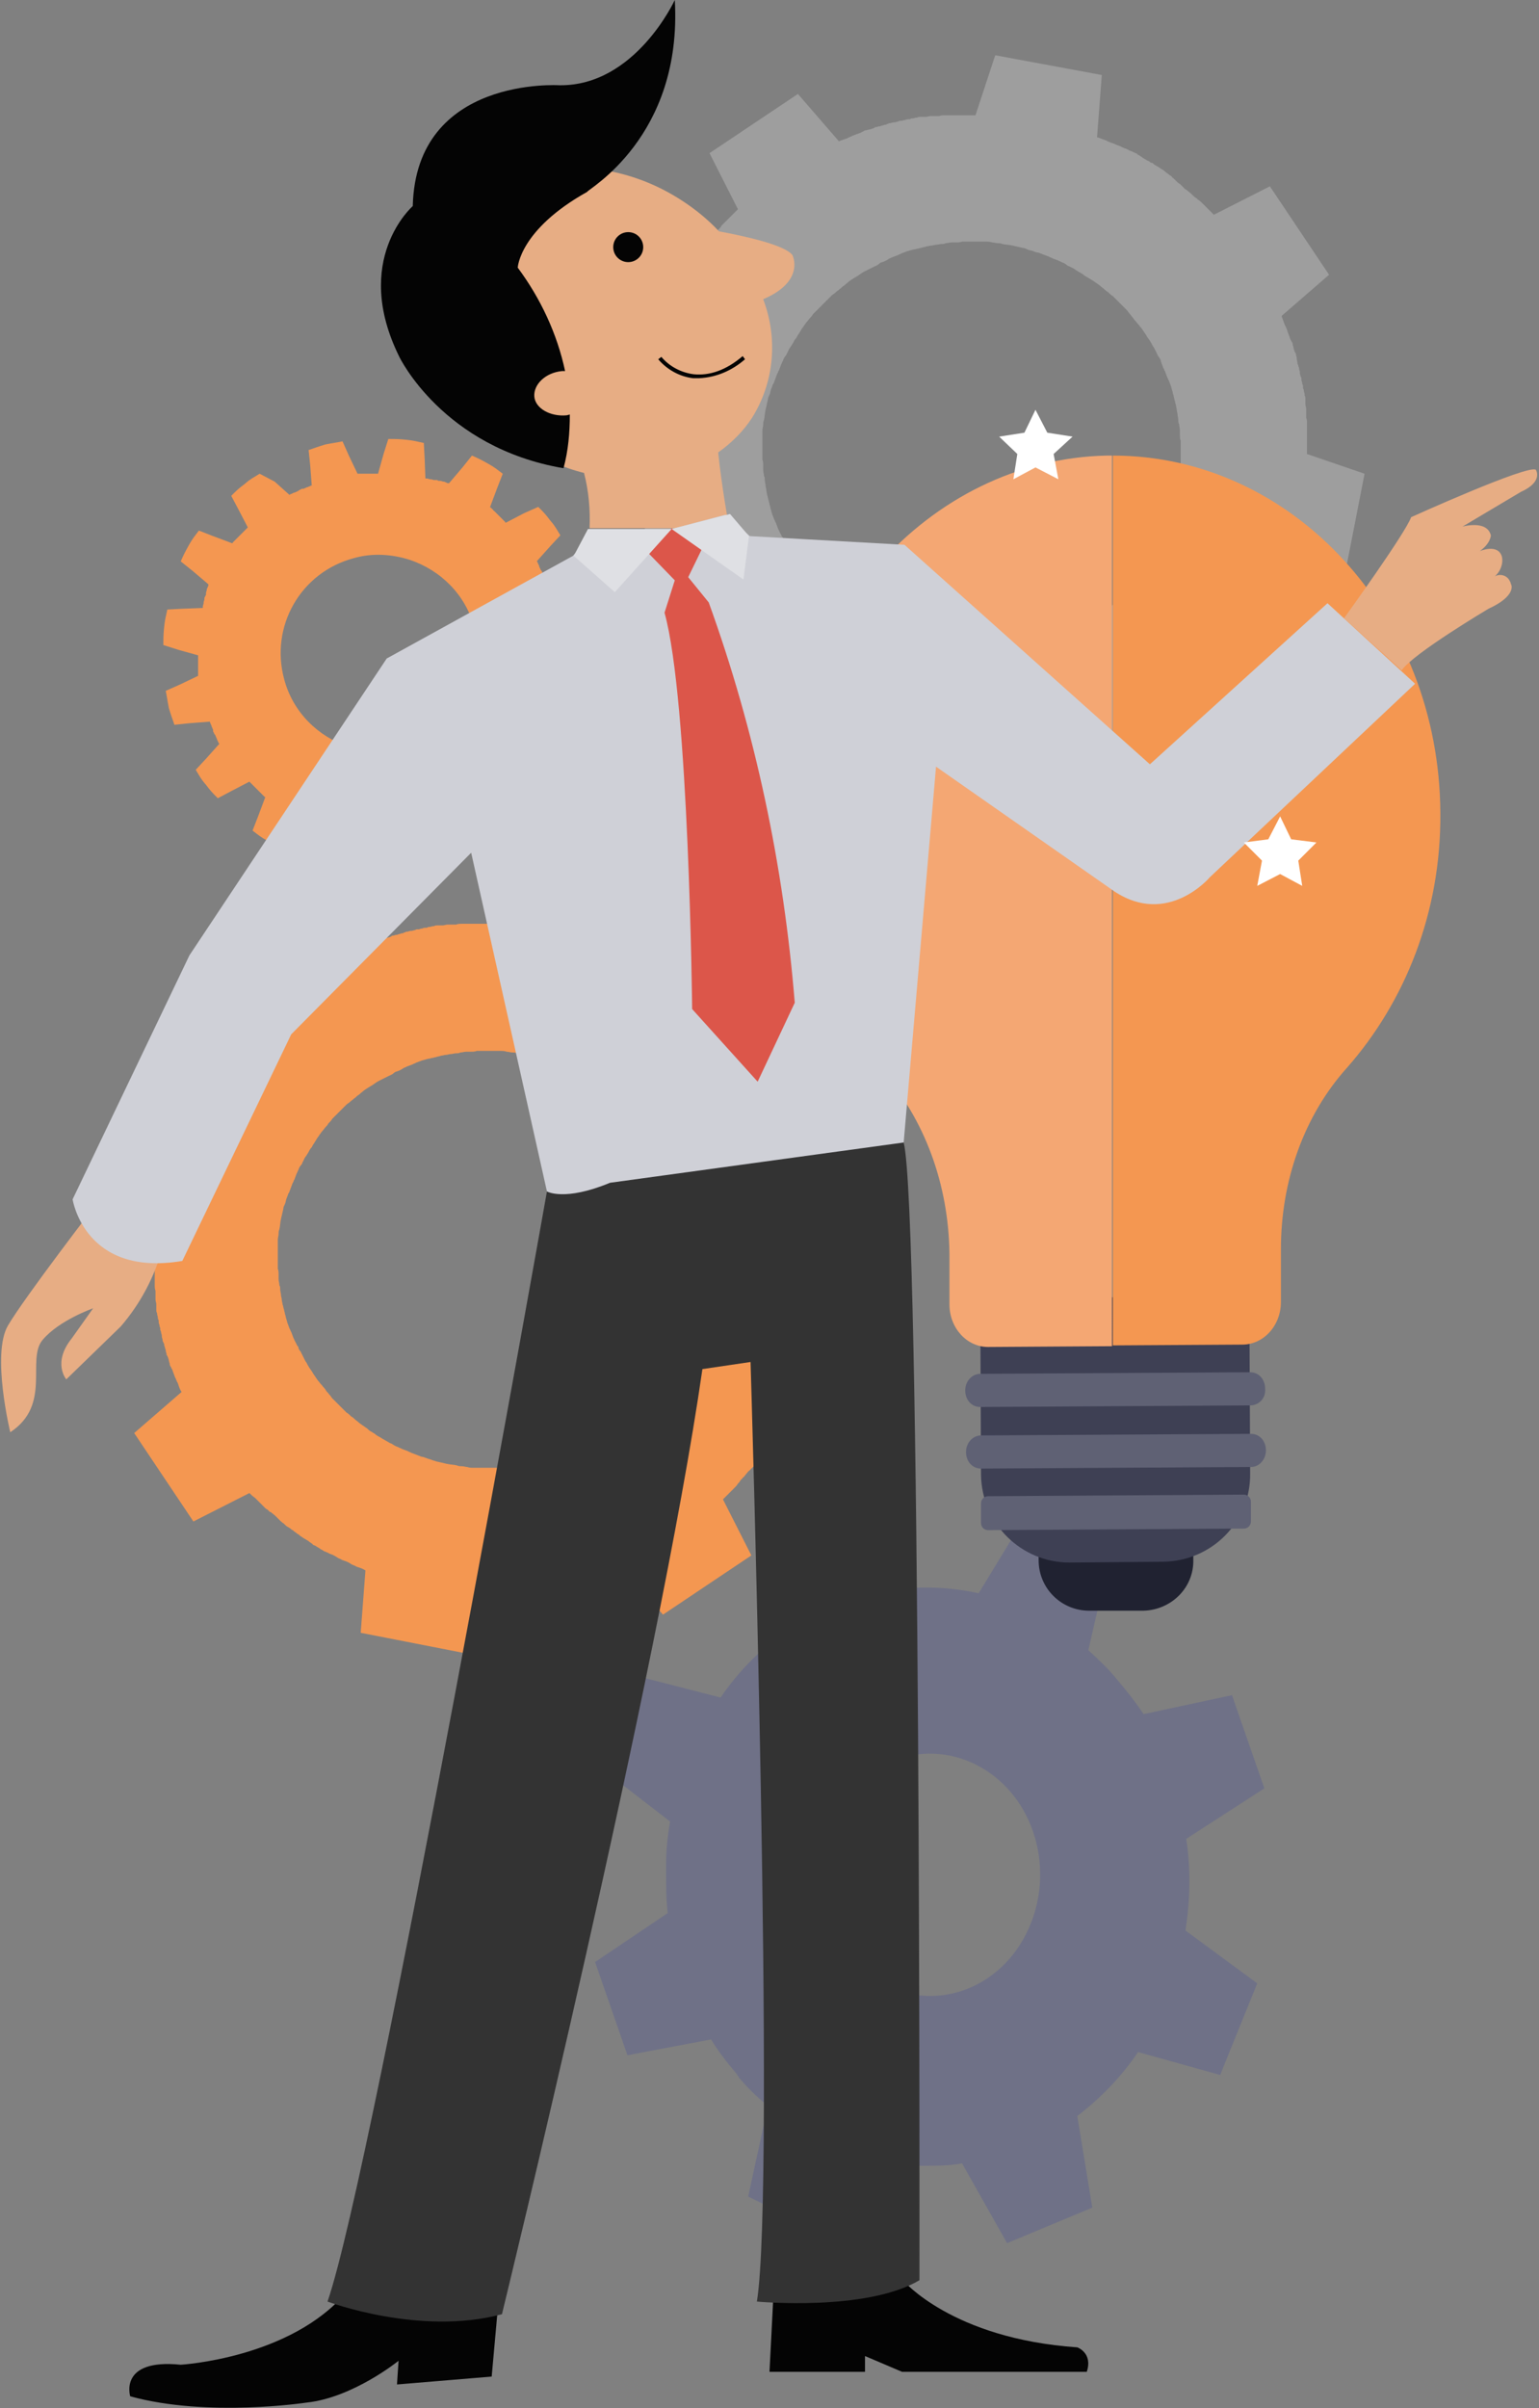
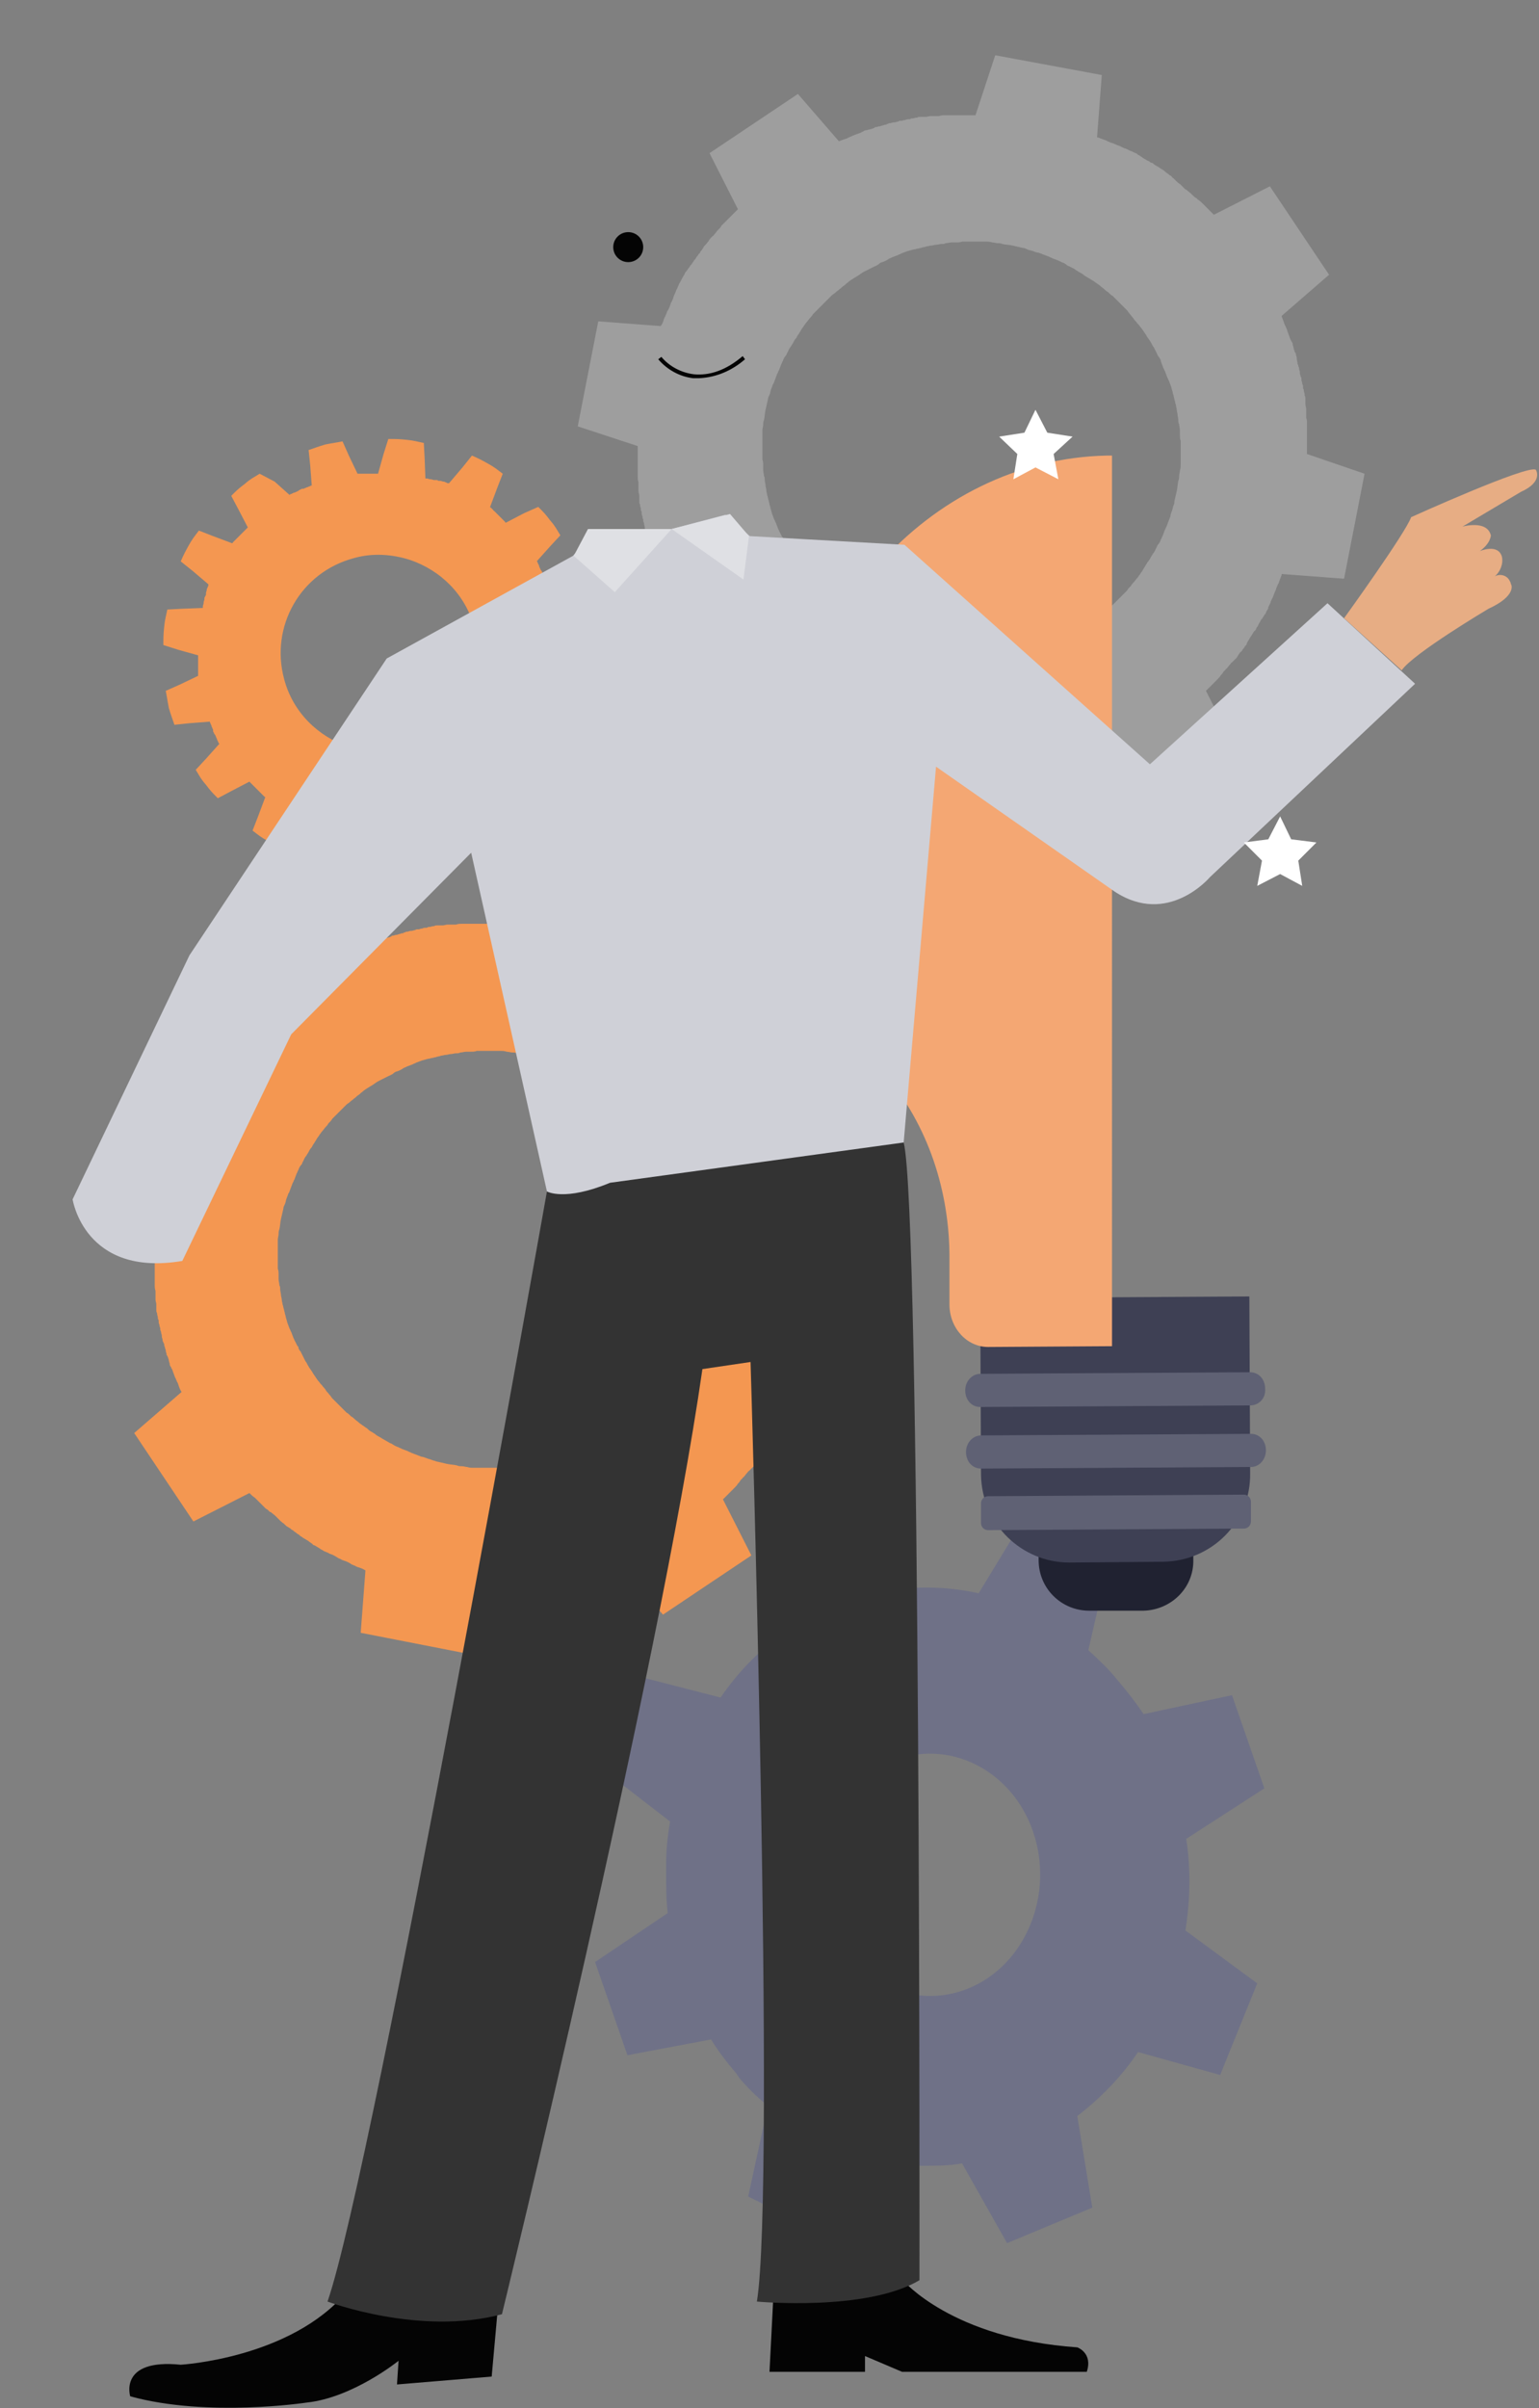
<svg xmlns="http://www.w3.org/2000/svg" version="1.1" id="Capa_1" x="0px" y="0px" viewBox="0 0 195 305" style="enable-background:new 0 0 195 305;" xml:space="preserve">
  <rect x="0" y="0" width="195" height="305" fill="#808080" stroke="none" />
  <style type="text/css">
	.st0{fill:#F49751;}
	.st1{fill:#9E9E9E;}
	.st2{fill:#6F7187;}
	.st3{fill:#202231;}
	.st4{fill:#3E4054;}
	.st5{fill:#F4A773;}
	.st6{fill:#5F6174;}
	.st7{fill:#E7AD84;}
	.st8{fill:#040404;}
	.st9{fill:#333333;}
	.st10{fill:#CFD0D7;}
	.st11{fill:#DC564A;}
	.st12{fill:#DFE0E4;}
	.st13{fill:#FFFFFF;}
</style>
  <g>
    <path class="st0" d="M69.3,73.9C69.3,73.9,69.3,73.9,69.3,73.9c0-0.1,0-0.1-0.1-0.1c-0.1-0.1-0.1-0.3-0.2-0.4c0,0,0-0.1,0-0.1   c-0.1-0.1-0.1-0.3-0.2-0.4c0,0,0-0.1,0-0.1c0,0,0,0,0,0c0,0,0-0.1,0-0.1c0-0.1-0.1-0.2-0.1-0.2c0,0,0,0,0,0c0,0,0,0,0,0   c0-0.1-0.1-0.2-0.1-0.2c0,0,0-0.1-0.1-0.1c0,0,0,0,0,0c0,0,0-0.1,0-0.1c-0.1-0.1-0.1-0.2-0.2-0.4c0,0,0-0.1,0-0.1   c-0.1-0.1-0.1-0.2-0.2-0.4c0,0,0-0.1-0.1-0.1c0,0,0,0,0,0l1.7-1.9l1.3-1.4c-0.5-0.8-0.6-1.1-1.3-1.9c-0.6-0.8-0.8-1-1.5-1.7   L66.4,65l-2.3,1.2c0,0,0,0,0,0c0,0-0.1,0-0.1-0.1c-0.1-0.1-0.2-0.2-0.3-0.3c0,0,0,0-0.1-0.1c-0.1-0.1-0.2-0.2-0.3-0.3   c0,0,0,0-0.1-0.1c0,0-0.1-0.1-0.1-0.1c0,0-0.1-0.1-0.1-0.1c0,0,0,0-0.1-0.1c-0.1-0.1-0.2-0.2-0.3-0.3c0,0-0.1,0-0.1-0.1   c-0.1-0.1-0.2-0.2-0.3-0.3c0,0-0.1,0-0.1-0.1c0,0,0,0,0,0l0.9-2.4l0.7-1.8c-0.8-0.6-1-0.8-1.9-1.3c-0.9-0.5-1.1-0.6-2-1l-1.2,1.5   l-1.7,2c0,0,0,0-0.1,0c0,0-0.1,0-0.1,0c-0.1-0.1-0.3-0.1-0.4-0.2c0,0-0.1,0-0.1,0c-0.1,0-0.3-0.1-0.4-0.1c0,0-0.1,0-0.1,0   c0,0,0,0,0,0c0,0-0.1,0-0.1,0c-0.1,0-0.2-0.1-0.2-0.1c0,0,0,0,0,0c0,0,0,0,0,0c0,0-0.1,0-0.1,0c0,0-0.1,0-0.1,0c0,0-0.1,0-0.1,0   c0,0,0,0,0,0c0,0-0.1,0-0.1,0c-0.1,0-0.3-0.1-0.4-0.1c0,0-0.1,0-0.1,0c-0.1,0-0.3-0.1-0.4-0.1c0,0-0.1,0-0.1,0c0,0,0,0-0.1,0   l-0.1-2.6l-0.1-1.9c-1-0.2-1.2-0.3-2.2-0.4c-1-0.1-1.3-0.1-2.3-0.1l-0.6,1.9l-0.7,2.5c0,0,0,0,0,0c0,0-0.1,0-0.1,0   c-0.1,0-0.3,0-0.4,0c0,0-0.1,0-0.1,0c-0.1,0-0.3,0-0.4,0c0,0-0.1,0-0.1,0c-0.1,0-0.1,0-0.2,0c-0.1,0-0.1,0-0.2,0c0,0-0.1,0-0.1,0   c-0.1,0-0.3,0-0.4,0c0,0-0.1,0-0.1,0c-0.1,0-0.3,0-0.4,0c0,0-0.1,0-0.1,0c0,0,0,0,0,0l-1.1-2.3l-0.8-1.8c-1,0.2-1.2,0.2-2.2,0.4   c-1,0.3-1.2,0.4-2.1,0.7l0.2,1.9l0.2,2.6c0,0,0,0,0,0c0,0-0.1,0-0.1,0c-0.1,0.1-0.3,0.1-0.4,0.2c0,0-0.1,0-0.1,0   c-0.1,0.1-0.3,0.1-0.4,0.2c0,0-0.1,0-0.1,0c0,0,0,0,0,0c0,0-0.1,0-0.1,0c-0.1,0-0.2,0.1-0.2,0.1c0,0,0,0,0,0c0,0,0,0,0,0   c-0.1,0-0.2,0.1-0.2,0.1c0,0-0.1,0-0.1,0.1c0,0,0,0,0,0c0,0-0.1,0-0.1,0c-0.1,0.1-0.2,0.1-0.4,0.2c0,0-0.1,0-0.1,0   c-0.1,0.1-0.2,0.1-0.4,0.2c0,0-0.1,0-0.1,0.1c0,0,0,0,0,0l-1.9-1.7L32.9,60c-0.8,0.5-1.1,0.6-1.9,1.3c-0.8,0.6-1,0.8-1.7,1.5   l0.9,1.7l1.2,2.3c0,0,0,0,0,0c0,0,0,0-0.1,0.1c-0.1,0.1-0.2,0.2-0.3,0.3c0,0,0,0-0.1,0.1c-0.1,0.1-0.2,0.2-0.3,0.3c0,0,0,0-0.1,0.1   c0,0-0.1,0.1-0.1,0.1c0,0-0.1,0.1-0.1,0.1c0,0,0,0-0.1,0.1c-0.1,0.1-0.2,0.2-0.3,0.3c0,0,0,0-0.1,0.1c-0.1,0.1-0.2,0.2-0.3,0.3   c0,0,0,0.1-0.1,0.1c0,0,0,0,0,0l-2.4-0.9l-1.8-0.7c-0.6,0.8-0.8,1-1.3,1.9c-0.5,0.9-0.6,1.1-1,2l1.5,1.2l2,1.7c0,0,0,0,0,0.1   c0,0,0,0.1,0,0.1c-0.1,0.1-0.1,0.3-0.2,0.4c0,0,0,0.1,0,0.1c0,0.1-0.1,0.3-0.1,0.4c0,0,0,0.1,0,0.1c0,0,0,0,0,0c0,0,0,0.1,0,0.1   c0,0.1-0.1,0.2-0.1,0.2c0,0,0,0,0,0c0,0,0,0,0,0c0,0,0,0,0,0c0,0.1-0.1,0.2-0.1,0.2c0,0,0,0.1,0,0.1c0,0,0,0,0,0c0,0,0,0.1,0,0.1   c0,0.1-0.1,0.3-0.1,0.4c0,0,0,0.1,0,0.1c0,0.1-0.1,0.3-0.1,0.4c0,0,0,0.1,0,0.1c0,0,0,0,0,0.1l-2.6,0.1l-1.9,0.1   c-0.2,1-0.3,1.2-0.4,2.2c-0.1,1-0.1,1.3-0.1,2.3l1.9,0.6l2.5,0.7c0,0,0,0,0,0c0,0,0,0.1,0,0.1c0,0.1,0,0.3,0,0.4c0,0,0,0.1,0,0.1   c0,0.1,0,0.3,0,0.4c0,0,0,0.1,0,0.1c0,0.1,0,0.1,0,0.2c0,0.1,0,0.1,0,0.2c0,0,0,0.1,0,0.1c0,0.1,0,0.3,0,0.4c0,0,0,0.1,0,0.1   c0,0.1,0,0.3,0,0.4c0,0,0,0.1,0,0.1c0,0,0,0,0,0l-2.3,1.1l-1.8,0.8c0.2,1,0.2,1.2,0.4,2.2c0.3,1,0.4,1.2,0.7,2.1l1.9-0.2l2.6-0.2   c0,0,0,0,0,0c0,0,0,0.1,0,0.1c0.1,0.1,0.1,0.3,0.2,0.4c0,0,0,0.1,0,0.1c0.1,0.1,0.1,0.3,0.2,0.4c0,0,0,0.1,0,0.1c0,0,0,0,0,0   c0,0,0,0.1,0,0.1c0,0.1,0.1,0.2,0.1,0.2c0,0,0,0,0,0c0,0,0,0,0,0c0,0.1,0.1,0.2,0.1,0.2c0,0,0,0.1,0.1,0.1c0,0,0,0,0,0   c0,0,0,0.1,0,0.1c0.1,0.1,0.1,0.3,0.2,0.4l0,0.1c0.1,0.1,0.1,0.2,0.2,0.4l0.1,0.1c0,0,0,0,0,0l-1.7,1.9l-1.3,1.4   c0.5,0.8,0.6,1.1,1.3,1.9c0.6,0.8,0.8,1,1.5,1.7l1.7-0.9l2.3-1.2c0,0,0,0,0,0c0,0,0,0,0.1,0.1c0.1,0.1,0.2,0.2,0.3,0.3   c0,0,0,0,0.1,0.1c0.1,0.1,0.2,0.2,0.3,0.3c0,0,0,0,0.1,0.1c0,0,0.1,0.1,0.1,0.1c0,0,0.1,0.1,0.1,0.1c0,0,0,0,0.1,0.1   c0.1,0.1,0.2,0.2,0.3,0.3c0,0,0,0,0.1,0.1c0.1,0.1,0.2,0.2,0.3,0.3c0,0,0.1,0,0.1,0.1c0,0,0,0,0,0l-0.9,2.4l-0.7,1.8   c0.8,0.6,1,0.8,1.9,1.3c0.9,0.5,1.1,0.6,2,1l1.2-1.5l1.7-2c0,0,0,0,0.1,0c0,0,0.1,0,0.1,0c0.1,0.1,0.3,0.1,0.4,0.2c0,0,0.1,0,0.1,0   c0.1,0,0.3,0.1,0.4,0.1c0,0,0.1,0,0.1,0c0,0,0,0,0,0c0,0,0.1,0,0.1,0c0.1,0,0.2,0.1,0.2,0.1c0,0,0,0,0,0c0,0,0,0,0,0   c0,0,0.1,0,0.1,0c0,0,0.1,0,0.1,0c0,0,0.1,0,0.1,0c0,0,0,0,0,0c0,0,0.1,0,0.1,0c0.1,0,0.3,0.1,0.4,0.1c0,0,0.1,0,0.1,0   c0.1,0,0.3,0.1,0.4,0.1c0,0,0.1,0,0.1,0c0,0,0,0,0.1,0l0.1,2.6l0.1,1.9c1,0.2,1.2,0.3,2.2,0.4c1,0.1,1.3,0.1,2.3,0.1l0.6-1.9   l0.7-2.5c0,0,0,0,0,0c0,0,0.1,0,0.1,0c0.1,0,0.3,0,0.4,0c0,0,0.1,0,0.1,0c0.1,0,0.3,0,0.4,0c0,0,0.1,0,0.1,0c0.1,0,0.1,0,0.2,0   c0.1,0,0.1,0,0.2,0c0,0,0.1,0,0.1,0c0.1,0,0.3,0,0.4,0c0,0,0.1,0,0.1,0c0.1,0,0.3,0,0.4,0c0,0,0.1,0,0.1,0c0,0,0,0,0,0l1.1,2.3   l0.8,1.8c1-0.2,1.2-0.2,2.2-0.4c1-0.3,1.2-0.4,2.1-0.7l-0.2-1.9l-0.2-2.6c0,0,0,0,0,0c0,0,0.1,0,0.1,0c0.1-0.1,0.3-0.1,0.4-0.2   c0,0,0.1,0,0.1,0c0.1-0.1,0.3-0.1,0.4-0.2c0,0,0.1,0,0.1,0c0,0,0,0,0,0c0,0,0.1,0,0.1-0.1c0.1,0,0.2-0.1,0.2-0.1c0,0,0,0,0,0   c0,0,0,0,0,0c0.1,0,0.2-0.1,0.2-0.1c0,0,0.1,0,0.1-0.1c0,0,0,0,0,0c0,0,0.1,0,0.1,0c0.1-0.1,0.3-0.1,0.4-0.2c0,0,0.1,0,0.1,0   c0.1-0.1,0.2-0.1,0.4-0.2l0.1-0.1c0,0,0,0,0,0l1.9,1.7l1.4,1.3c0.8-0.5,1.1-0.6,1.9-1.3c0.8-0.6,1-0.8,1.7-1.5l-0.9-1.7l-1.2-2.3   c0,0,0,0,0,0c0,0,0-0.1,0.1-0.1c0.1-0.1,0.2-0.2,0.3-0.3c0,0,0,0,0.1-0.1c0.1-0.1,0.2-0.2,0.3-0.3c0,0,0,0,0.1-0.1   c0,0,0.1-0.1,0.1-0.1c0,0,0.1-0.1,0.1-0.1c0,0,0,0,0.1-0.1c0.1-0.1,0.2-0.2,0.3-0.3c0,0,0-0.1,0.1-0.1c0.1-0.1,0.2-0.2,0.3-0.3   c0,0,0-0.1,0.1-0.1c0,0,0,0,0,0l2.4,0.9l1.8,0.7c0.6-0.8,0.8-1,1.3-1.9c0.5-0.9,0.6-1.1,1-2l-1.5-1.2l-2-1.7c0,0,0,0,0,0   c0,0,0-0.1,0-0.1c0.1-0.1,0.1-0.3,0.2-0.4c0,0,0-0.1,0-0.1c0-0.1,0.1-0.3,0.1-0.4c0,0,0-0.1,0-0.1c0,0,0,0,0,0c0,0,0-0.1,0-0.1   c0-0.1,0.1-0.2,0.1-0.2c0,0,0,0,0,0c0,0,0,0,0,0c0-0.1,0.1-0.2,0.1-0.2c0,0,0-0.1,0-0.1c0,0,0,0,0,0c0,0,0-0.1,0-0.1   c0-0.1,0.1-0.3,0.1-0.4c0,0,0-0.1,0-0.1c0-0.1,0.1-0.3,0.1-0.4c0,0,0-0.1,0-0.1c0,0,0,0,0-0.1l2.6-0.1l1.9-0.1   c0.2-1,0.3-1.2,0.4-2.2c0.1-1,0.1-1.3,0.1-2.3l-1.9-0.6l-2.5-0.7c0,0,0,0,0,0c0,0,0-0.1,0-0.1c0-0.1,0-0.3,0-0.4l0-0.1   c0-0.1,0-0.3,0-0.4c0,0,0-0.1,0-0.1c0-0.1,0-0.1,0-0.2c0-0.1,0-0.1,0-0.2c0,0,0-0.1,0-0.1c0-0.1,0-0.3,0-0.4c0,0,0-0.1,0-0.1   c0-0.1,0-0.3,0-0.4c0,0,0-0.1,0-0.1c0,0,0,0,0,0l2.3-1.1l1.8-0.8c-0.2-1-0.2-1.2-0.4-2.2c-0.3-1-0.4-1.2-0.7-2.1l-1.9,0.2   L69.3,73.9z M60.1,79.5c1.8,6.7-2.1,13.5-8.8,15.3c-2.4,0.7-4.9,0.5-7.1-0.2c-3.9-1.3-7.1-4.4-8.2-8.6c-1.8-6.7,2.1-13.5,8.8-15.3   c2.4-0.7,4.9-0.5,7.1,0.2C55.8,72.2,59,75.3,60.1,79.5z" />
    <path class="st1" d="M165.6,57.5C165.6,57.4,165.6,57.4,165.6,57.5c0-0.4,0-0.7,0-1c0-0.1,0-0.2,0-0.3c0-0.1,0-0.1,0-0.2   c0-0.1,0-0.3,0-0.4c0,0,0-0.1,0-0.1c0-0.3,0-0.5,0-0.8c0-0.1,0-0.2,0-0.3c0-0.1,0-0.1,0-0.2c0-0.2,0-0.3,0-0.5c0,0,0-0.1,0-0.1   c0-0.2,0-0.5-0.1-0.7c0,0,0,0,0,0c0-0.1,0-0.2,0-0.3c0-0.1,0-0.2,0-0.3c0-0.1,0-0.3,0-0.4c0,0,0-0.1,0-0.1c0-0.2-0.1-0.4-0.1-0.6   c0,0,0-0.1,0-0.1c0-0.1,0-0.2,0-0.3c0-0.1,0-0.2,0-0.3c0-0.1,0-0.3-0.1-0.4c0-0.1,0-0.1,0-0.2c0-0.1-0.1-0.3-0.1-0.4   c0-0.1,0-0.2-0.1-0.3c0-0.1,0-0.1,0-0.2c0-0.1,0-0.2-0.1-0.4c0-0.1,0-0.2-0.1-0.4c0-0.1,0-0.1,0-0.2c0-0.1,0-0.2-0.1-0.3   c0-0.1-0.1-0.3-0.1-0.4c0-0.1,0-0.1,0-0.2c0-0.1-0.1-0.3-0.1-0.4c0-0.1,0-0.2-0.1-0.3c0-0.1,0-0.2-0.1-0.3c0,0,0-0.1,0-0.1   c0-0.2-0.1-0.4-0.1-0.6c0,0,0-0.1,0-0.1c0-0.1-0.1-0.3-0.1-0.4c0-0.1,0-0.2-0.1-0.2c0-0.1-0.1-0.2-0.1-0.3   c-0.1-0.2-0.1-0.5-0.2-0.7c0,0,0-0.1,0-0.1c0-0.1-0.1-0.3-0.2-0.4c0-0.1,0-0.1-0.1-0.2c0-0.1-0.1-0.2-0.1-0.3   c-0.1-0.3-0.2-0.5-0.3-0.8c0,0,0-0.1,0-0.1c-0.1-0.1-0.1-0.3-0.2-0.4c0-0.1,0-0.1-0.1-0.2c0-0.1-0.1-0.2-0.1-0.3   c-0.1-0.3-0.2-0.5-0.3-0.8c0,0,0-0.1,0-0.1l6-5.2l-7.5-11.2l-7.1,3.6c0,0,0,0-0.1-0.1c-0.2-0.2-0.4-0.4-0.6-0.6   c-0.1-0.1-0.1-0.1-0.2-0.2c0,0-0.1-0.1-0.1-0.1c-0.1-0.1-0.2-0.2-0.3-0.3c0,0,0,0-0.1-0.1c-0.2-0.2-0.4-0.4-0.6-0.5   c-0.1-0.1-0.1-0.1-0.2-0.2c-0.1,0-0.1-0.1-0.2-0.1c-0.1-0.1-0.2-0.2-0.3-0.3c0,0-0.1,0-0.1-0.1c-0.2-0.2-0.4-0.3-0.6-0.5   c-0.1-0.1-0.2-0.1-0.3-0.2c-0.1-0.1-0.1-0.1-0.2-0.2c-0.1-0.1-0.2-0.2-0.3-0.3c0,0-0.1-0.1-0.1-0.1c-0.2-0.1-0.3-0.2-0.5-0.4   c0,0-0.1-0.1-0.1-0.1c-0.1-0.1-0.1-0.1-0.2-0.2c-0.1-0.1-0.2-0.1-0.2-0.2c-0.1-0.1-0.2-0.2-0.3-0.2c0,0-0.1-0.1-0.1-0.1   c-0.1-0.1-0.3-0.2-0.4-0.3c-0.1-0.1-0.2-0.1-0.2-0.2c-0.1,0-0.1-0.1-0.2-0.1c-0.1-0.1-0.2-0.1-0.3-0.2c-0.1-0.1-0.2-0.1-0.3-0.2   c-0.1,0-0.1-0.1-0.2-0.1c-0.1-0.1-0.2-0.1-0.3-0.2c-0.1-0.1-0.2-0.2-0.4-0.2c0,0-0.1-0.1-0.1-0.1c-0.1-0.1-0.2-0.1-0.4-0.2   c-0.1-0.1-0.2-0.1-0.3-0.2c-0.1,0-0.1-0.1-0.2-0.1c0,0-0.1-0.1-0.1-0.1c-0.2-0.1-0.3-0.2-0.5-0.3c0,0-0.1,0-0.1-0.1   c-0.1-0.1-0.3-0.1-0.4-0.2c-0.1,0-0.2-0.1-0.2-0.1c-0.1,0-0.2-0.1-0.3-0.1c0,0,0,0,0,0c-0.2-0.1-0.4-0.2-0.6-0.3c0,0-0.1,0-0.1,0   c-0.1-0.1-0.3-0.1-0.4-0.2c-0.1,0-0.1-0.1-0.2-0.1c-0.1,0-0.2-0.1-0.3-0.1c-0.2-0.1-0.5-0.2-0.7-0.3c0,0-0.1,0-0.1,0   c-0.1-0.1-0.3-0.1-0.4-0.2c-0.1,0-0.1,0-0.2-0.1c-0.1,0-0.2-0.1-0.3-0.1c-0.3-0.1-0.5-0.2-0.8-0.3c0,0-0.1,0-0.1,0l0.6-7.9L126.1,7   l-2.5,7.6c0,0-0.1,0-0.1,0c-0.3,0-0.6,0-0.9,0c-0.1,0-0.2,0-0.3,0c-0.1,0-0.1,0-0.2,0c-0.1,0-0.3,0-0.4,0c0,0-0.1,0-0.1,0   c-0.3,0-0.5,0-0.8,0c-0.1,0-0.2,0-0.3,0c-0.1,0-0.1,0-0.2,0c-0.2,0-0.3,0-0.5,0c0,0-0.1,0-0.1,0c-0.2,0-0.5,0-0.7,0.1c0,0,0,0,0,0   c-0.1,0-0.2,0-0.3,0c-0.1,0-0.2,0-0.3,0c-0.1,0-0.3,0-0.4,0c0,0-0.1,0-0.1,0c-0.2,0-0.4,0.1-0.6,0.1c-0.1,0-0.1,0-0.2,0   c-0.1,0-0.2,0-0.2,0c-0.1,0-0.2,0-0.3,0c-0.1,0-0.3,0-0.4,0.1c0,0-0.1,0-0.1,0c-0.2,0-0.3,0.1-0.5,0.1c-0.1,0-0.2,0-0.3,0.1   c-0.1,0-0.1,0-0.2,0c-0.1,0-0.2,0-0.4,0.1c-0.1,0-0.2,0-0.4,0.1c-0.1,0-0.1,0-0.2,0c-0.1,0-0.2,0-0.3,0.1c-0.2,0-0.3,0.1-0.5,0.1   c0,0-0.1,0-0.1,0c-0.1,0-0.3,0.1-0.4,0.1c-0.1,0-0.2,0-0.3,0.1c-0.1,0-0.2,0-0.2,0.1c-0.1,0-0.1,0-0.2,0c-0.2,0.1-0.4,0.1-0.6,0.2   c0,0-0.1,0-0.1,0c-0.1,0-0.3,0.1-0.4,0.1c-0.1,0-0.2,0-0.2,0.1c-0.1,0-0.2,0.1-0.3,0.1c0,0,0,0,0,0c-0.2,0.1-0.5,0.1-0.7,0.2   c0,0,0,0-0.1,0c-0.1,0-0.3,0.1-0.4,0.2c-0.1,0-0.1,0-0.2,0.1c-0.1,0-0.2,0.1-0.3,0.1c-0.3,0.1-0.5,0.2-0.8,0.3c0,0,0,0,0,0   c-0.1,0.1-0.3,0.1-0.4,0.2c-0.1,0-0.1,0-0.2,0.1c-0.1,0-0.2,0.1-0.3,0.1c-0.3,0.1-0.6,0.2-0.8,0.3c0,0,0,0,0,0l-5.2-6l-11.2,7.5   l3.6,7.1c0,0,0,0,0,0c-0.2,0.2-0.4,0.4-0.7,0.7c-0.1,0.1-0.1,0.1-0.2,0.2c0,0-0.1,0.1-0.1,0.1c-0.1,0.1-0.2,0.2-0.3,0.3   c0,0,0,0,0,0c-0.2,0.2-0.4,0.4-0.6,0.6c-0.1,0.1-0.1,0.1-0.2,0.2c0,0.1-0.1,0.1-0.1,0.2c-0.1,0.1-0.2,0.2-0.3,0.3c0,0,0,0,0,0   c-0.2,0.2-0.3,0.4-0.5,0.6c0,0,0,0,0,0c-0.1,0.1-0.1,0.2-0.2,0.2c-0.1,0.1-0.1,0.1-0.2,0.2c-0.1,0.1-0.2,0.2-0.3,0.4   c0,0,0,0.1-0.1,0.1c-0.1,0.2-0.2,0.3-0.4,0.5c0,0-0.1,0.1-0.1,0.1c0,0.1-0.1,0.1-0.1,0.2c-0.1,0.1-0.1,0.2-0.2,0.3   c-0.1,0.1-0.2,0.2-0.2,0.3c0,0,0,0.1-0.1,0.1c-0.1,0.1-0.2,0.3-0.3,0.4c-0.1,0.1-0.1,0.2-0.2,0.3c0,0.1-0.1,0.1-0.1,0.1   c-0.1,0.1-0.1,0.2-0.2,0.3c-0.1,0.1-0.1,0.2-0.2,0.3c0,0-0.1,0.1-0.1,0.1c-0.1,0.1-0.1,0.2-0.2,0.3c-0.1,0.1-0.2,0.3-0.3,0.4   c0,0,0,0.1-0.1,0.1c-0.1,0.1-0.1,0.2-0.2,0.4c-0.1,0.1-0.1,0.2-0.2,0.3c0,0.1-0.1,0.1-0.1,0.2c0,0.1-0.1,0.1-0.1,0.2   c-0.1,0.2-0.2,0.4-0.3,0.5c0,0,0,0.1,0,0.1c-0.1,0.1-0.1,0.3-0.2,0.4c0,0.1-0.1,0.2-0.1,0.2c0,0.1-0.1,0.2-0.1,0.3c0,0,0,0,0,0   c-0.1,0.2-0.2,0.4-0.3,0.7c0,0,0,0,0,0.1c-0.1,0.1-0.1,0.3-0.2,0.4c0,0.1-0.1,0.1-0.1,0.2c0,0.1-0.1,0.2-0.1,0.3   c-0.1,0.3-0.2,0.5-0.4,0.8c0,0,0,0,0,0.1c-0.1,0.1-0.1,0.3-0.2,0.4c0,0.1,0,0.1-0.1,0.2c0,0.1-0.1,0.2-0.1,0.3   c-0.1,0.3-0.2,0.6-0.4,0.8c0,0,0,0,0,0l-7.9-0.6l-2.6,13.3l7.6,2.5c0,0,0,0,0,0c0,0.3,0,0.6,0,0.9c0,0.1,0,0.2,0,0.3   c0,0.1,0,0.1,0,0.2c0,0.1,0,0.3,0,0.4c0,0,0,0,0,0c0,0.3,0,0.6,0,0.9c0,0.1,0,0.2,0,0.3c0,0.1,0,0.1,0,0.2c0,0.2,0,0.3,0,0.5   c0,0,0,0,0,0.1c0,0.3,0,0.5,0.1,0.8c0,0,0,0,0,0c0,0.1,0,0.2,0,0.3c0,0.1,0,0.2,0,0.3c0,0.1,0,0.3,0,0.4c0,0,0,0.1,0,0.1   c0,0.2,0.1,0.4,0.1,0.6c0,0.1,0,0.1,0,0.2c0,0.1,0,0.2,0,0.2c0,0.1,0,0.2,0,0.3c0,0.1,0,0.3,0.1,0.4c0,0,0,0.1,0,0.1   c0,0.2,0.1,0.3,0.1,0.5c0,0.1,0,0.2,0.1,0.3c0,0.1,0,0.1,0,0.2c0,0.1,0,0.2,0.1,0.4c0,0.1,0,0.2,0.1,0.4c0,0.1,0,0.1,0,0.2   c0,0.1,0.1,0.2,0.1,0.3c0,0.2,0.1,0.3,0.1,0.5c0,0,0,0.1,0,0.1c0,0.1,0.1,0.3,0.1,0.4c0,0.1,0,0.2,0.1,0.3c0,0.1,0,0.1,0.1,0.2   c0,0.1,0,0.1,0,0.2c0.1,0.2,0.1,0.4,0.2,0.6c0,0,0,0.1,0,0.1c0,0.1,0.1,0.3,0.1,0.4c0,0.1,0,0.2,0.1,0.2c0,0.1,0.1,0.2,0.1,0.3   c0,0,0,0,0,0c0.1,0.2,0.1,0.5,0.2,0.7c0,0,0,0,0,0.1c0,0.1,0.1,0.3,0.2,0.4c0,0.1,0,0.1,0.1,0.2c0,0.1,0.1,0.2,0.1,0.3   c0.1,0.3,0.2,0.5,0.3,0.8c0,0,0,0,0,0c0.1,0.1,0.1,0.3,0.2,0.4c0,0.1,0,0.1,0.1,0.2c0,0.1,0.1,0.2,0.1,0.3c0.1,0.3,0.2,0.6,0.4,0.9   c0,0,0,0,0,0l-6,5.2l7.5,11.2l7.1-3.6c0,0,0,0,0,0c0.2,0.2,0.4,0.4,0.7,0.6c0.1,0.1,0.1,0.1,0.2,0.2c0,0,0.1,0.1,0.1,0.1   c0.1,0.1,0.2,0.2,0.3,0.3c0,0,0,0,0,0c0.2,0.2,0.4,0.4,0.6,0.6c0.1,0.1,0.1,0.1,0.2,0.2c0.1,0,0.1,0.1,0.2,0.1   c0.1,0.1,0.2,0.2,0.3,0.3c0,0,0,0,0.1,0c0.2,0.2,0.4,0.3,0.6,0.5c0,0,0,0,0,0c0.1,0.1,0.1,0.1,0.2,0.2c0.1,0.1,0.1,0.1,0.2,0.2   c0.1,0.1,0.2,0.2,0.3,0.3c0,0,0.1,0,0.1,0.1c0.2,0.1,0.3,0.2,0.5,0.4c0,0,0.1,0.1,0.1,0.1c0.1,0,0.1,0.1,0.2,0.1   c0.1,0.1,0.2,0.1,0.3,0.2c0.1,0.1,0.2,0.2,0.3,0.2c0,0,0.1,0.1,0.1,0.1c0.1,0.1,0.3,0.2,0.4,0.3c0.1,0.1,0.2,0.1,0.3,0.2   c0,0,0.1,0.1,0.1,0.1c0.1,0.1,0.2,0.1,0.3,0.2c0.1,0.1,0.2,0.1,0.3,0.2c0.1,0,0.1,0.1,0.2,0.1c0.1,0.1,0.2,0.1,0.3,0.2   c0.1,0.1,0.3,0.2,0.4,0.3c0,0,0.1,0,0.1,0.1c0.1,0.1,0.2,0.1,0.4,0.2c0.1,0.1,0.2,0.1,0.3,0.2c0.1,0,0.1,0.1,0.2,0.1   c0,0,0.1,0.1,0.1,0.1c0.2,0.1,0.4,0.2,0.5,0.3c0,0,0,0,0.1,0c0.1,0.1,0.3,0.1,0.4,0.2c0.1,0,0.1,0.1,0.2,0.1c0.1,0,0.2,0.1,0.3,0.1   c0,0,0,0,0,0c0.2,0.1,0.4,0.2,0.7,0.4c0,0,0,0,0,0c0.1,0.1,0.3,0.1,0.4,0.2c0.1,0,0.1,0.1,0.2,0.1c0.1,0,0.2,0.1,0.3,0.1   c0.3,0.1,0.5,0.2,0.8,0.4c0,0,0,0,0,0c0.1,0.1,0.3,0.1,0.4,0.2c0.1,0,0.1,0,0.2,0.1c0.1,0,0.2,0.1,0.3,0.1c0.3,0.1,0.6,0.2,0.9,0.4   c0,0,0,0,0,0l-0.6,7.9l13.3,2.6l2.5-7.6c0,0,0,0,0,0c0.3,0,0.6,0,0.9,0c0.1,0,0.2,0,0.3,0c0.1,0,0.1,0,0.2,0c0.1,0,0.3,0,0.4,0   c0,0,0,0,0.1,0c0.3,0,0.6,0,0.8,0c0.1,0,0.2,0,0.3,0c0.1,0,0.1,0,0.2,0c0.2,0,0.3,0,0.5,0c0,0,0,0,0.1,0c0.3,0,0.5,0,0.7-0.1   c0,0,0,0,0,0c0.1,0,0.2,0,0.3,0c0.1,0,0.2,0,0.3,0c0.1,0,0.3,0,0.4,0c0,0,0.1,0,0.1,0c0.2,0,0.4-0.1,0.6-0.1c0.1,0,0.1,0,0.2,0   c0.1,0,0.2,0,0.2,0c0.1,0,0.2,0,0.3,0c0.1,0,0.3,0,0.4-0.1c0,0,0.1,0,0.1,0c0.2,0,0.3-0.1,0.5-0.1c0.1,0,0.2,0,0.3-0.1   c0.1,0,0.1,0,0.2,0c0.1,0,0.2,0,0.4-0.1c0.1,0,0.2,0,0.4-0.1c0.1,0,0.1,0,0.2,0c0.1,0,0.2,0,0.3-0.1c0.1,0,0.3-0.1,0.4-0.1   c0,0,0.1,0,0.1,0c0.1,0,0.3-0.1,0.4-0.1c0.1,0,0.2,0,0.3-0.1c0.1,0,0.2,0,0.2-0.1c0.1,0,0.1,0,0.2,0c0.2-0.1,0.4-0.1,0.6-0.2   c0,0,0.1,0,0.1,0c0.1,0,0.3-0.1,0.4-0.1c0.1,0,0.2,0,0.2-0.1c0.1,0,0.2-0.1,0.3-0.1c0,0,0,0,0,0c0.2-0.1,0.5-0.1,0.7-0.2   c0,0,0.1,0,0.1,0c0.1,0,0.3-0.1,0.4-0.2c0.1,0,0.1,0,0.2-0.1c0.1,0,0.2-0.1,0.3-0.1c0.3-0.1,0.5-0.2,0.8-0.3c0,0,0.1,0,0.1,0   c0.1-0.1,0.3-0.1,0.4-0.2c0.1,0,0.1,0,0.2-0.1c0.1,0,0.2-0.1,0.3-0.1c0.3-0.1,0.5-0.2,0.8-0.3c0,0,0,0,0.1,0l5.2,6l11.2-7.5   l-3.6-7.1c0,0,0,0,0.1-0.1c0.2-0.2,0.4-0.4,0.6-0.6c0.1-0.1,0.1-0.1,0.2-0.2c0,0,0.1-0.1,0.1-0.1c0.1-0.1,0.2-0.2,0.3-0.3   c0,0,0,0,0.1-0.1c0.2-0.2,0.4-0.4,0.5-0.6c0.1-0.1,0.1-0.1,0.2-0.2c0-0.1,0.1-0.1,0.1-0.2c0.1-0.1,0.2-0.2,0.3-0.3   c0,0,0-0.1,0.1-0.1c0.2-0.2,0.3-0.4,0.5-0.6c0,0,0,0,0,0c0.1-0.1,0.1-0.2,0.2-0.2c0.1-0.1,0.1-0.1,0.2-0.2c0.1-0.1,0.2-0.2,0.3-0.3   c0,0,0.1-0.1,0.1-0.1c0.1-0.2,0.2-0.3,0.3-0.5c0,0,0.1-0.1,0.1-0.1c0-0.1,0.1-0.1,0.2-0.2c0.1-0.1,0.1-0.2,0.2-0.3   c0.1-0.1,0.2-0.2,0.2-0.3c0,0,0.1-0.1,0.1-0.1c0.1-0.1,0.2-0.2,0.2-0.4c0.1-0.1,0.1-0.2,0.2-0.3c0-0.1,0.1-0.1,0.1-0.2   c0.1-0.1,0.1-0.2,0.2-0.3c0.1-0.1,0.1-0.2,0.2-0.3c0-0.1,0.1-0.1,0.1-0.2c0.1-0.1,0.1-0.2,0.2-0.2c0.1-0.1,0.2-0.3,0.2-0.4   c0,0,0.1-0.1,0.1-0.1c0.1-0.1,0.1-0.2,0.2-0.4c0.1-0.1,0.1-0.2,0.2-0.3c0-0.1,0.1-0.2,0.1-0.2c0,0,0-0.1,0.1-0.1   c0.1-0.2,0.2-0.3,0.3-0.5c0,0,0-0.1,0.1-0.1c0.1-0.1,0.1-0.3,0.2-0.4c0-0.1,0.1-0.1,0.1-0.2c0.1-0.1,0.1-0.2,0.1-0.3c0,0,0,0,0,0   c0.1-0.2,0.2-0.4,0.3-0.6c0,0,0-0.1,0-0.1c0.1-0.1,0.1-0.3,0.2-0.4c0-0.1,0.1-0.1,0.1-0.2c0-0.1,0.1-0.2,0.1-0.3   c0.1-0.2,0.2-0.5,0.3-0.7c0,0,0,0,0-0.1c0.1-0.1,0.1-0.3,0.2-0.4c0-0.1,0-0.1,0.1-0.2c0-0.1,0.1-0.2,0.1-0.3   c0.1-0.3,0.2-0.5,0.3-0.8c0,0,0,0,0-0.1l7.9,0.6l2.6-13.3L165.6,57.5z M148.7,64c-0.1,0.2-0.1,0.4-0.2,0.7   c-0.1,0.2-0.2,0.5-0.2,0.7c-0.1,0.2-0.1,0.3-0.2,0.5c-0.1,0.3-0.2,0.5-0.3,0.8c-0.1,0.1-0.1,0.3-0.2,0.4c-0.1,0.3-0.2,0.5-0.3,0.8   c-0.1,0.1-0.1,0.3-0.2,0.4c-0.1,0.3-0.2,0.5-0.4,0.7c-0.1,0.1-0.1,0.3-0.2,0.4c-0.1,0.2-0.2,0.5-0.4,0.7c-0.1,0.2-0.2,0.3-0.3,0.5   c-0.1,0.2-0.2,0.4-0.4,0.6c-0.1,0.2-0.2,0.3-0.3,0.5c-0.1,0.2-0.2,0.3-0.3,0.5c-0.1,0.2-0.3,0.4-0.4,0.6c-0.1,0.1-0.2,0.3-0.3,0.4   c-0.2,0.2-0.3,0.4-0.5,0.6c-0.1,0.1-0.2,0.2-0.3,0.4c-0.2,0.2-0.4,0.4-0.5,0.6c-0.1,0.1-0.2,0.2-0.3,0.3c-0.2,0.2-0.4,0.4-0.6,0.6   c-0.1,0.1-0.2,0.2-0.3,0.3c-0.2,0.2-0.4,0.4-0.6,0.6c-0.1,0.1-0.3,0.2-0.4,0.3c-0.2,0.2-0.4,0.3-0.6,0.5c-0.2,0.1-0.4,0.3-0.5,0.4   c-0.2,0.1-0.3,0.3-0.5,0.4c-0.3,0.3-0.7,0.5-1.1,0.8c-0.4,0.2-0.7,0.5-1.1,0.7c-0.2,0.1-0.4,0.2-0.5,0.3c-0.2,0.1-0.4,0.2-0.6,0.3   c-0.2,0.1-0.5,0.2-0.7,0.4c-0.2,0.1-0.3,0.2-0.5,0.2c-0.3,0.1-0.5,0.2-0.8,0.3c-0.1,0.1-0.3,0.1-0.4,0.2c-0.3,0.1-0.5,0.2-0.8,0.3   c-0.1,0.1-0.3,0.1-0.4,0.2c-0.3,0.1-0.5,0.2-0.8,0.3c-0.1,0-0.3,0.1-0.4,0.1c-0.2,0.1-0.5,0.1-0.7,0.2c-0.2,0-0.3,0.1-0.5,0.1   c-0.2,0.1-0.5,0.1-0.7,0.2c-0.2,0-0.4,0.1-0.6,0.1c-0.2,0-0.4,0.1-0.6,0.1c-0.2,0-0.5,0.1-0.7,0.1c-0.2,0-0.3,0-0.5,0.1   c-0.3,0-0.5,0.1-0.8,0.1c-0.2,0-0.3,0-0.5,0c-0.3,0-0.6,0-0.8,0.1c-0.1,0-0.3,0-0.4,0c-0.3,0-0.6,0-0.9,0c-0.1,0-0.3,0-0.4,0   c-0.3,0-0.6,0-0.9,0c-0.2,0-0.3,0-0.5,0c-0.3,0-0.5,0-0.8-0.1c-0.2,0-0.4-0.1-0.7-0.1c-0.2,0-0.4,0-0.6-0.1   c-0.4-0.1-0.8-0.1-1.3-0.2c0,0,0,0,0,0c-0.4-0.1-0.8-0.2-1.3-0.3c-0.2-0.1-0.4-0.1-0.6-0.2c-0.2-0.1-0.4-0.1-0.6-0.2   c-0.3-0.1-0.5-0.2-0.7-0.2c-0.2-0.1-0.3-0.1-0.5-0.2c-0.3-0.1-0.5-0.2-0.8-0.3c-0.1-0.1-0.3-0.1-0.4-0.2c-0.3-0.1-0.5-0.2-0.8-0.3   c-0.1-0.1-0.3-0.1-0.4-0.2c-0.3-0.1-0.5-0.2-0.8-0.4c-0.1-0.1-0.3-0.1-0.4-0.2c-0.2-0.1-0.5-0.3-0.7-0.4c-0.2-0.1-0.3-0.2-0.5-0.3   c-0.2-0.1-0.4-0.2-0.6-0.4c-0.2-0.1-0.3-0.2-0.5-0.3c-0.2-0.1-0.3-0.2-0.5-0.4c-0.2-0.1-0.4-0.3-0.6-0.4c-0.1-0.1-0.3-0.2-0.4-0.3   c-0.2-0.2-0.4-0.3-0.6-0.5c-0.1-0.1-0.2-0.2-0.4-0.3c-0.2-0.2-0.4-0.4-0.6-0.5c-0.1-0.1-0.2-0.2-0.3-0.3c-0.2-0.2-0.4-0.4-0.6-0.6   c-0.1-0.1-0.2-0.2-0.3-0.3c-0.2-0.2-0.3-0.3-0.5-0.5c0,0-0.1-0.1-0.1-0.1c-0.1-0.1-0.2-0.3-0.3-0.4c0,0-0.1-0.1-0.1-0.1   c-0.1-0.2-0.3-0.3-0.4-0.5c-0.1-0.2-0.3-0.4-0.4-0.5c-0.1-0.2-0.3-0.3-0.4-0.5c-0.3-0.3-0.5-0.7-0.8-1.1c-0.2-0.4-0.5-0.7-0.7-1.1   c-0.1-0.2-0.2-0.4-0.3-0.5c-0.1-0.2-0.2-0.4-0.3-0.6c-0.1-0.2-0.2-0.4-0.3-0.6c0,0,0-0.1-0.1-0.1c-0.1-0.2-0.2-0.3-0.2-0.5   c0,0,0-0.1-0.1-0.1c-0.1-0.2-0.2-0.4-0.3-0.6c-0.1-0.1-0.1-0.3-0.2-0.4c-0.1-0.3-0.2-0.5-0.3-0.8c-0.1-0.1-0.1-0.3-0.2-0.4   c-0.1-0.3-0.2-0.5-0.3-0.8c0-0.1-0.1-0.3-0.1-0.4c-0.1-0.2-0.1-0.5-0.2-0.7c0-0.2-0.1-0.3-0.1-0.5c-0.1-0.2-0.1-0.5-0.2-0.7   c0-0.2-0.1-0.4-0.1-0.6c0-0.2-0.1-0.4-0.1-0.6c0-0.2-0.1-0.5-0.1-0.7c0-0.2,0-0.4-0.1-0.5c0-0.3-0.1-0.5-0.1-0.8c0-0.2,0-0.3,0-0.5   c0-0.3,0-0.6-0.1-0.8c0-0.1,0-0.3,0-0.4c0-0.3,0-0.6,0-0.9c0-0.1,0-0.3,0-0.4c0-0.2,0-0.3,0-0.5c0-0.1,0-0.2,0-0.3   c0-0.2,0-0.3,0-0.5c0-0.1,0-0.2,0-0.2c0-0.2,0-0.4,0-0.5c0-0.2,0.1-0.5,0.1-0.7c0-0.2,0-0.4,0.1-0.6c0.1-0.4,0.1-0.9,0.2-1.3   c0.1-0.4,0.2-0.9,0.3-1.3c0-0.2,0.1-0.4,0.2-0.6c0.1-0.2,0.1-0.4,0.2-0.7c0.1-0.2,0.1-0.3,0.2-0.5c0-0.1,0-0.1,0.1-0.2   c0.1-0.2,0.1-0.3,0.2-0.5c0-0.1,0.1-0.2,0.1-0.3c0.1-0.2,0.1-0.3,0.2-0.5c0.1-0.1,0.1-0.3,0.2-0.4c0.1-0.3,0.2-0.5,0.3-0.8   c0.1-0.1,0.1-0.3,0.2-0.4c0.1-0.3,0.2-0.5,0.4-0.7c0.1-0.1,0.1-0.3,0.2-0.4c0.1-0.2,0.2-0.5,0.4-0.7c0.1-0.2,0.2-0.3,0.3-0.5   c0.1-0.2,0.2-0.4,0.4-0.6c0.1-0.2,0.2-0.4,0.3-0.5c0.1-0.2,0.2-0.3,0.3-0.5c0.1-0.2,0.3-0.4,0.4-0.6c0.1-0.1,0.2-0.3,0.3-0.4   c0.2-0.2,0.3-0.4,0.5-0.6c0.1-0.1,0.2-0.2,0.3-0.4c0.2-0.2,0.4-0.4,0.6-0.6c0.1-0.1,0.2-0.2,0.3-0.3c0.2-0.2,0.4-0.4,0.6-0.6   c0.1-0.1,0.2-0.2,0.3-0.3c0.2-0.2,0.4-0.4,0.6-0.6c0.1-0.1,0.3-0.2,0.4-0.3c0.2-0.2,0.4-0.3,0.6-0.5c0.2-0.1,0.3-0.3,0.5-0.4   c0.2-0.1,0.3-0.3,0.5-0.4c0.3-0.3,0.7-0.5,1-0.7c0,0,0,0,0,0c0.4-0.2,0.7-0.5,1.1-0.7c0.2-0.1,0.4-0.2,0.6-0.3   c0.2-0.1,0.4-0.2,0.6-0.3c0.2-0.1,0.5-0.2,0.7-0.4c0.1-0.1,0.3-0.2,0.4-0.2c0.3-0.1,0.5-0.2,0.8-0.4c0.1-0.1,0.3-0.1,0.4-0.2   c0.3-0.1,0.5-0.2,0.8-0.3c0.1-0.1,0.3-0.1,0.4-0.2c0.3-0.1,0.5-0.2,0.8-0.3c0.1,0,0.3-0.1,0.4-0.1c0.2-0.1,0.5-0.1,0.8-0.2   c0.2,0,0.3-0.1,0.5-0.1c0.2-0.1,0.5-0.1,0.7-0.2c0.2,0,0.4-0.1,0.6-0.1c0.2,0,0.4-0.1,0.6-0.1c0.2,0,0.5-0.1,0.7-0.1   c0.2,0,0.4,0,0.5-0.1c0.3,0,0.5-0.1,0.8-0.1c0.2,0,0.3,0,0.5,0c0.3,0,0.6,0,0.8-0.1c0.1,0,0.3,0,0.4,0c0.3,0,0.6,0,0.9,0   c0.1,0,0.3,0,0.4,0c0.3,0,0.6,0,0.8,0c0.2,0,0.3,0,0.5,0c0.3,0,0.5,0,0.8,0.1c0.2,0,0.5,0.1,0.7,0.1c0.2,0,0.4,0,0.6,0.1   c0.4,0.1,0.9,0.1,1.3,0.2c0.4,0.1,0.9,0.2,1.3,0.3c0.2,0,0.4,0.1,0.6,0.2c0.2,0.1,0.4,0.1,0.7,0.2c0.2,0.1,0.5,0.2,0.7,0.2   c0.2,0.1,0.3,0.1,0.5,0.2c0.3,0.1,0.5,0.2,0.8,0.3c0.1,0.1,0.3,0.1,0.4,0.2c0.3,0.1,0.5,0.2,0.8,0.3c0.1,0.1,0.3,0.1,0.4,0.2   c0.3,0.1,0.5,0.2,0.7,0.4c0.1,0.1,0.3,0.1,0.4,0.2c0.2,0.1,0.5,0.2,0.7,0.4c0.2,0.1,0.3,0.2,0.5,0.3c0.2,0.1,0.4,0.2,0.6,0.4   c0.2,0.1,0.3,0.2,0.5,0.3c0.2,0.1,0.3,0.2,0.5,0.3c0.2,0.1,0.4,0.3,0.6,0.4c0.1,0.1,0.3,0.2,0.4,0.3c0.2,0.2,0.4,0.3,0.6,0.5   c0.1,0.1,0.2,0.2,0.4,0.3c0.2,0.2,0.4,0.4,0.6,0.5c0.1,0.1,0.2,0.2,0.3,0.3c0.2,0.2,0.4,0.4,0.6,0.6c0.1,0.1,0.2,0.2,0.3,0.3   c0.2,0.2,0.4,0.4,0.6,0.6c0.1,0.1,0.2,0.3,0.3,0.4c0.2,0.2,0.3,0.4,0.5,0.6c0.1,0.2,0.3,0.4,0.4,0.5c0.1,0.2,0.3,0.3,0.4,0.5   c0.3,0.3,0.5,0.7,0.8,1.1c0.2,0.4,0.5,0.7,0.7,1.1c0.1,0.2,0.2,0.4,0.3,0.5c0.1,0.2,0.2,0.4,0.3,0.6c0.1,0.2,0.2,0.5,0.4,0.7   c0.1,0.2,0.2,0.3,0.2,0.5c0.1,0.3,0.2,0.5,0.3,0.8c0.1,0.1,0.1,0.3,0.2,0.4c0.1,0.3,0.2,0.5,0.3,0.8c0.1,0.1,0.1,0.3,0.2,0.4   c0.1,0.3,0.2,0.5,0.3,0.8c0,0.1,0.1,0.3,0.1,0.4c0.1,0.2,0.1,0.5,0.2,0.7c0,0.2,0.1,0.3,0.1,0.5c0.1,0.2,0.1,0.5,0.2,0.7   c0,0.2,0.1,0.4,0.1,0.6c0,0.2,0.1,0.4,0.1,0.6c0,0.2,0.1,0.5,0.1,0.7c0,0.2,0,0.4,0.1,0.5c0,0.3,0.1,0.5,0.1,0.8c0,0.2,0,0.3,0,0.5   c0,0.3,0,0.6,0.1,0.8c0,0.1,0,0.3,0,0.4c0,0.3,0,0.6,0,0.9c0,0.1,0,0.3,0,0.4c0,0.3,0,0.6,0,0.8c0,0.2,0,0.3,0,0.5   c0,0.3,0,0.5-0.1,0.8c0,0.2-0.1,0.5-0.1,0.7c0,0.2,0,0.4-0.1,0.6c-0.1,0.4-0.1,0.9-0.2,1.3c-0.1,0.4-0.2,0.9-0.3,1.3   C148.8,63.6,148.8,63.8,148.7,64z" />
    <path class="st0" d="M104.2,160C104.2,160,104.2,159.9,104.2,160c0-0.4,0-0.7,0-1c0-0.1,0-0.2,0-0.3c0-0.1,0-0.1,0-0.2   c0-0.1,0-0.3,0-0.4c0,0,0-0.1,0-0.1c0-0.3,0-0.5,0-0.8c0-0.1,0-0.2,0-0.3c0-0.1,0-0.1,0-0.2c0-0.2,0-0.3,0-0.5c0,0,0-0.1,0-0.1   c0-0.2,0-0.5-0.1-0.7c0,0,0,0,0,0c0-0.1,0-0.2,0-0.3c0-0.1,0-0.2,0-0.3c0-0.1,0-0.3,0-0.4c0,0,0-0.1,0-0.1c0-0.2-0.1-0.4-0.1-0.6   c0,0,0-0.1,0-0.1c0-0.1,0-0.2,0-0.3c0-0.1,0-0.2,0-0.3c0-0.1,0-0.3-0.1-0.4c0-0.1,0-0.1,0-0.2c0-0.1-0.1-0.3-0.1-0.4   c0-0.1,0-0.2-0.1-0.3c0-0.1,0-0.1,0-0.2c0-0.1,0-0.2-0.1-0.4c0-0.1,0-0.2-0.1-0.4c0-0.1,0-0.1,0-0.2c0-0.1,0-0.2-0.1-0.3   c0-0.1-0.1-0.3-0.1-0.4c0-0.1,0-0.1,0-0.2c0-0.1-0.1-0.3-0.1-0.4c0-0.1,0-0.2-0.1-0.3c0-0.1,0-0.2-0.1-0.3c0,0,0-0.1,0-0.1   c0-0.2-0.1-0.4-0.1-0.6c0,0,0-0.1,0-0.1c0-0.1-0.1-0.3-0.1-0.4c0-0.1,0-0.2-0.1-0.2c0-0.1-0.1-0.2-0.1-0.3   c-0.1-0.2-0.1-0.5-0.2-0.7c0,0,0-0.1,0-0.1c0-0.1-0.1-0.3-0.2-0.4c0-0.1,0-0.1-0.1-0.2c0-0.1-0.1-0.2-0.1-0.3   c-0.1-0.3-0.2-0.5-0.3-0.8c0,0,0-0.1,0-0.1c-0.1-0.1-0.1-0.3-0.2-0.4c0-0.1,0-0.1-0.1-0.2c0-0.1-0.1-0.2-0.1-0.3   c-0.1-0.3-0.2-0.5-0.3-0.8c0,0,0-0.1,0-0.1l6-5.2l-7.5-11.2l-7.1,3.6c0,0,0,0-0.1-0.1c-0.2-0.2-0.4-0.4-0.6-0.6   c-0.1-0.1-0.1-0.1-0.2-0.2c0,0-0.1-0.1-0.1-0.1c-0.1-0.1-0.2-0.2-0.3-0.3c0,0,0,0-0.1-0.1c-0.2-0.2-0.4-0.4-0.6-0.5   c-0.1-0.1-0.1-0.1-0.2-0.2c-0.1,0-0.1-0.1-0.2-0.1c-0.1-0.1-0.2-0.2-0.3-0.3c0,0-0.1,0-0.1-0.1c-0.2-0.2-0.4-0.3-0.6-0.5   c-0.1-0.1-0.2-0.1-0.3-0.2c-0.1-0.1-0.1-0.1-0.2-0.2c-0.1-0.1-0.2-0.2-0.3-0.3c0,0-0.1-0.1-0.1-0.1c-0.2-0.1-0.3-0.2-0.5-0.4   c0,0-0.1-0.1-0.1-0.1c-0.1-0.1-0.1-0.1-0.2-0.2c-0.1-0.1-0.2-0.1-0.2-0.2c-0.1-0.1-0.2-0.2-0.3-0.2c0,0-0.1-0.1-0.1-0.1   c-0.1-0.1-0.3-0.2-0.4-0.3c-0.1-0.1-0.2-0.1-0.2-0.2c-0.1,0-0.1-0.1-0.2-0.1c-0.1-0.1-0.2-0.1-0.3-0.2c-0.1-0.1-0.2-0.1-0.3-0.2   c-0.1,0-0.1-0.1-0.2-0.1c-0.1-0.1-0.2-0.1-0.3-0.2c-0.1-0.1-0.2-0.2-0.4-0.2c0,0-0.1-0.1-0.1-0.1c-0.1-0.1-0.2-0.1-0.4-0.2   c-0.1-0.1-0.2-0.1-0.3-0.2c-0.1,0-0.1-0.1-0.2-0.1c0,0-0.1-0.1-0.1-0.1c-0.2-0.1-0.3-0.2-0.5-0.3c0,0-0.1,0-0.1-0.1   c-0.1-0.1-0.3-0.1-0.4-0.2c-0.1,0-0.2-0.1-0.2-0.1c-0.1,0-0.2-0.1-0.3-0.1c0,0,0,0,0,0c-0.2-0.1-0.4-0.2-0.6-0.3c0,0-0.1,0-0.1,0   c-0.1-0.1-0.3-0.1-0.4-0.2c-0.1,0-0.1-0.1-0.2-0.1c-0.1,0-0.2-0.1-0.3-0.1c-0.2-0.1-0.5-0.2-0.7-0.3c0,0-0.1,0-0.1,0   c-0.1-0.1-0.3-0.1-0.4-0.2c-0.1,0-0.1,0-0.2-0.1c-0.1,0-0.2-0.1-0.3-0.1c-0.3-0.1-0.5-0.2-0.8-0.3c0,0-0.1,0-0.1,0l0.6-7.9   l-13.3-2.6l-2.5,7.6c0,0-0.1,0-0.1,0c-0.3,0-0.6,0-0.9,0c-0.1,0-0.2,0-0.3,0c-0.1,0-0.1,0-0.2,0c-0.1,0-0.3,0-0.4,0   c0,0-0.1,0-0.1,0c-0.3,0-0.5,0-0.8,0c-0.1,0-0.2,0-0.3,0c-0.1,0-0.1,0-0.2,0c-0.2,0-0.3,0-0.5,0c0,0-0.1,0-0.1,0   c-0.2,0-0.5,0-0.7,0.1c0,0,0,0,0,0c-0.1,0-0.2,0-0.3,0c-0.1,0-0.2,0-0.3,0c-0.1,0-0.3,0-0.4,0c0,0-0.1,0-0.1,0   c-0.2,0-0.4,0.1-0.6,0.1c-0.1,0-0.1,0-0.2,0c-0.1,0-0.2,0-0.2,0c-0.1,0-0.2,0-0.3,0c-0.1,0-0.3,0-0.4,0.1c0,0-0.1,0-0.1,0   c-0.2,0-0.3,0.1-0.5,0.1c-0.1,0-0.2,0-0.3,0.1c-0.1,0-0.1,0-0.2,0c-0.1,0-0.2,0-0.4,0.1c-0.1,0-0.2,0-0.4,0.1c-0.1,0-0.1,0-0.2,0   c-0.1,0-0.2,0-0.3,0.1c-0.2,0-0.3,0.1-0.5,0.1c0,0-0.1,0-0.1,0c-0.1,0-0.3,0.1-0.4,0.1c-0.1,0-0.2,0-0.3,0.1c-0.1,0-0.2,0-0.2,0.1   c-0.1,0-0.1,0-0.2,0c-0.2,0.1-0.4,0.1-0.6,0.2c0,0-0.1,0-0.1,0c-0.1,0-0.3,0.1-0.4,0.1c-0.1,0-0.2,0-0.2,0.1   c-0.1,0-0.2,0.1-0.3,0.1c0,0,0,0,0,0c-0.2,0.1-0.5,0.1-0.7,0.2c0,0,0,0-0.1,0c-0.1,0-0.3,0.1-0.4,0.2c-0.1,0-0.1,0-0.2,0.1   c-0.1,0-0.2,0.1-0.3,0.1c-0.3,0.1-0.5,0.2-0.8,0.3c0,0,0,0,0,0c-0.1,0.1-0.3,0.1-0.4,0.2c-0.1,0-0.1,0-0.2,0.1   c-0.1,0-0.2,0.1-0.3,0.1c-0.3,0.1-0.6,0.2-0.8,0.3c0,0,0,0,0,0l-5.2-6l-11.2,7.5l3.6,7.1c0,0,0,0,0,0c-0.2,0.2-0.4,0.4-0.7,0.7   c-0.1,0.1-0.1,0.1-0.2,0.2c0,0-0.1,0.1-0.1,0.1c-0.1,0.1-0.2,0.2-0.3,0.3c0,0,0,0,0,0c-0.2,0.2-0.4,0.4-0.6,0.6   c-0.1,0.1-0.1,0.1-0.2,0.2c0,0.1-0.1,0.1-0.1,0.2c-0.1,0.1-0.2,0.2-0.3,0.3c0,0,0,0,0,0c-0.2,0.2-0.3,0.4-0.5,0.6c0,0,0,0,0,0   c-0.1,0.1-0.1,0.2-0.2,0.2c-0.1,0.1-0.1,0.1-0.2,0.2c-0.1,0.1-0.2,0.2-0.3,0.4c0,0,0,0.1-0.1,0.1c-0.1,0.2-0.2,0.3-0.4,0.5   c0,0-0.1,0.1-0.1,0.1c0,0.1-0.1,0.1-0.1,0.2c-0.1,0.1-0.1,0.2-0.2,0.3c-0.1,0.1-0.2,0.2-0.2,0.3c0,0,0,0.1-0.1,0.1   c-0.1,0.1-0.2,0.3-0.3,0.4c-0.1,0.1-0.1,0.2-0.2,0.3c0,0.1-0.1,0.1-0.1,0.1c-0.1,0.1-0.1,0.2-0.2,0.3c-0.1,0.1-0.1,0.2-0.2,0.3   c0,0-0.1,0.1-0.1,0.1c-0.1,0.1-0.1,0.2-0.2,0.3c-0.1,0.1-0.2,0.3-0.3,0.4c0,0,0,0.1-0.1,0.1c-0.1,0.1-0.1,0.2-0.2,0.4   c-0.1,0.1-0.1,0.2-0.2,0.3c0,0.1-0.1,0.1-0.1,0.2c0,0.1-0.1,0.1-0.1,0.2c-0.1,0.2-0.2,0.4-0.3,0.5c0,0,0,0.1,0,0.1   c-0.1,0.1-0.1,0.3-0.2,0.4c0,0.1-0.1,0.2-0.1,0.2c0,0.1-0.1,0.2-0.1,0.3c0,0,0,0,0,0c-0.1,0.2-0.2,0.4-0.3,0.7c0,0,0,0,0,0.1   c-0.1,0.1-0.1,0.3-0.2,0.4c0,0.1-0.1,0.1-0.1,0.2c0,0.1-0.1,0.2-0.1,0.3c-0.1,0.3-0.2,0.5-0.4,0.8c0,0,0,0,0,0.1   c-0.1,0.1-0.1,0.3-0.2,0.4c0,0.1,0,0.1-0.1,0.2c0,0.1-0.1,0.2-0.1,0.3c-0.1,0.3-0.2,0.6-0.4,0.8c0,0,0,0,0,0l-7.9-0.6l-2.6,13.3   l7.6,2.5c0,0,0,0,0,0c0,0.3,0,0.6,0,0.9c0,0.1,0,0.2,0,0.3c0,0.1,0,0.1,0,0.2c0,0.1,0,0.3,0,0.4c0,0,0,0,0,0c0,0.3,0,0.6,0,0.9   c0,0.1,0,0.2,0,0.3c0,0.1,0,0.1,0,0.2c0,0.2,0,0.3,0,0.5c0,0,0,0,0,0.1c0,0.3,0,0.5,0.1,0.8c0,0,0,0,0,0c0,0.1,0,0.2,0,0.3   c0,0.1,0,0.2,0,0.3c0,0.1,0,0.3,0,0.4c0,0,0,0.1,0,0.1c0,0.2,0.1,0.4,0.1,0.6c0,0.1,0,0.1,0,0.2c0,0.1,0,0.2,0,0.2   c0,0.1,0,0.2,0,0.3c0,0.1,0,0.3,0.1,0.4c0,0,0,0.1,0,0.1c0,0.2,0.1,0.3,0.1,0.5c0,0.1,0,0.2,0.1,0.3c0,0.1,0,0.1,0,0.2   c0,0.1,0,0.2,0.1,0.4c0,0.1,0,0.2,0.1,0.4c0,0.1,0,0.1,0,0.2c0,0.1,0.1,0.2,0.1,0.3c0,0.2,0.1,0.3,0.1,0.5c0,0,0,0.1,0,0.1   c0,0.1,0.1,0.3,0.1,0.4c0,0.1,0,0.2,0.1,0.3c0,0.1,0,0.1,0.1,0.2c0,0.1,0,0.1,0,0.2c0.1,0.2,0.1,0.4,0.2,0.6c0,0,0,0.1,0,0.1   c0,0.1,0.1,0.3,0.1,0.4c0,0.1,0,0.2,0.1,0.2c0,0.1,0.1,0.2,0.1,0.3c0,0,0,0,0,0c0.1,0.2,0.1,0.5,0.2,0.7c0,0,0,0,0,0.1   c0,0.1,0.1,0.3,0.2,0.4c0,0.1,0,0.1,0.1,0.2c0,0.1,0.1,0.2,0.1,0.3c0.1,0.3,0.2,0.5,0.3,0.8c0,0,0,0,0,0c0.1,0.1,0.1,0.3,0.2,0.4   c0,0.1,0,0.1,0.1,0.2c0,0.1,0.1,0.2,0.1,0.3c0.1,0.3,0.2,0.6,0.4,0.9c0,0,0,0,0,0l-6,5.2l7.5,11.2l7.1-3.6c0,0,0,0,0,0   c0.2,0.2,0.4,0.4,0.7,0.6c0.1,0.1,0.1,0.1,0.2,0.2c0,0,0.1,0.1,0.1,0.1c0.1,0.1,0.2,0.2,0.3,0.3c0,0,0,0,0,0   c0.2,0.2,0.4,0.4,0.6,0.6c0.1,0.1,0.1,0.1,0.2,0.2c0.1,0,0.1,0.1,0.2,0.1c0.1,0.1,0.2,0.2,0.3,0.3c0,0,0,0,0.1,0   c0.2,0.2,0.4,0.3,0.6,0.5c0,0,0,0,0,0c0.1,0.1,0.1,0.1,0.2,0.2c0.1,0.1,0.1,0.1,0.2,0.2c0.1,0.1,0.2,0.2,0.3,0.3c0,0,0.1,0,0.1,0.1   c0.2,0.1,0.3,0.2,0.5,0.4c0,0,0.1,0.1,0.1,0.1c0.1,0,0.1,0.1,0.2,0.1c0.1,0.1,0.2,0.1,0.3,0.2c0.1,0.1,0.2,0.2,0.3,0.2   c0,0,0.1,0.1,0.1,0.1c0.1,0.1,0.3,0.2,0.4,0.3c0.1,0.1,0.2,0.1,0.3,0.2c0,0,0.1,0.1,0.1,0.1c0.1,0.1,0.2,0.1,0.3,0.2   c0.1,0.1,0.2,0.1,0.3,0.2c0.1,0,0.1,0.1,0.2,0.1c0.1,0.1,0.2,0.1,0.3,0.2c0.1,0.1,0.3,0.2,0.4,0.3c0,0,0.1,0,0.1,0.1   c0.1,0.1,0.2,0.1,0.4,0.2c0.1,0.1,0.2,0.1,0.3,0.2c0.1,0,0.1,0.1,0.2,0.1c0,0,0.1,0.1,0.1,0.1c0.2,0.1,0.4,0.2,0.5,0.3   c0,0,0,0,0.1,0c0.1,0.1,0.3,0.1,0.4,0.2c0.1,0,0.1,0.1,0.2,0.1c0.1,0,0.2,0.1,0.3,0.1c0,0,0,0,0,0c0.2,0.1,0.4,0.2,0.7,0.4   c0,0,0,0,0,0c0.1,0.1,0.3,0.1,0.4,0.2c0.1,0,0.1,0.1,0.2,0.1c0.1,0,0.2,0.1,0.3,0.1c0.3,0.1,0.5,0.2,0.8,0.4c0,0,0,0,0,0   c0.1,0.1,0.3,0.1,0.4,0.2c0.1,0,0.1,0,0.2,0.1c0.1,0,0.2,0.1,0.3,0.1c0.3,0.1,0.6,0.2,0.9,0.4c0,0,0,0,0,0l-0.6,7.9l13.3,2.6   l2.5-7.6c0,0,0,0,0,0c0.3,0,0.6,0,0.9,0c0.1,0,0.2,0,0.3,0c0.1,0,0.1,0,0.2,0c0.1,0,0.3,0,0.4,0c0,0,0,0,0.1,0c0.3,0,0.6,0,0.8,0   c0.1,0,0.2,0,0.3,0c0.1,0,0.1,0,0.2,0c0.2,0,0.3,0,0.5,0c0,0,0,0,0.1,0c0.3,0,0.5,0,0.7-0.1c0,0,0,0,0,0c0.1,0,0.2,0,0.3,0   c0.1,0,0.2,0,0.3,0c0.1,0,0.3,0,0.4,0c0,0,0.1,0,0.1,0c0.2,0,0.4-0.1,0.6-0.1c0.1,0,0.1,0,0.2,0c0.1,0,0.2,0,0.2,0   c0.1,0,0.2,0,0.3,0c0.1,0,0.3,0,0.4-0.1c0,0,0.1,0,0.1,0c0.2,0,0.3-0.1,0.5-0.1c0.1,0,0.2,0,0.3-0.1c0.1,0,0.1,0,0.2,0   c0.1,0,0.2,0,0.4-0.1c0.1,0,0.2,0,0.4-0.1c0.1,0,0.1,0,0.2,0c0.1,0,0.2,0,0.3-0.1c0.1,0,0.3-0.1,0.4-0.1c0,0,0.1,0,0.1,0   c0.1,0,0.3-0.1,0.4-0.1c0.1,0,0.2,0,0.3-0.1c0.1,0,0.2,0,0.2-0.1c0.1,0,0.1,0,0.2,0c0.2-0.1,0.4-0.1,0.6-0.2c0,0,0.1,0,0.1,0   c0.1,0,0.3-0.1,0.4-0.1c0.1,0,0.2,0,0.2-0.1c0.1,0,0.2-0.1,0.3-0.1c0,0,0,0,0,0c0.2-0.1,0.5-0.1,0.7-0.2c0,0,0.1,0,0.1,0   c0.1,0,0.3-0.1,0.4-0.2c0.1,0,0.1,0,0.2-0.1c0.1,0,0.2-0.1,0.3-0.1c0.3-0.1,0.5-0.2,0.8-0.3c0,0,0.1,0,0.1,0   c0.1-0.1,0.3-0.1,0.4-0.2c0.1,0,0.1,0,0.2-0.1c0.1,0,0.2-0.1,0.3-0.1c0.3-0.1,0.5-0.2,0.8-0.3c0,0,0,0,0.1,0l5.2,6l11.2-7.5   l-3.6-7.1c0,0,0,0,0.1-0.1c0.2-0.2,0.4-0.4,0.6-0.6c0.1-0.1,0.1-0.1,0.2-0.2c0,0,0.1-0.1,0.1-0.1c0.1-0.1,0.2-0.2,0.3-0.3   c0,0,0,0,0.1-0.1c0.2-0.2,0.4-0.4,0.5-0.6c0.1-0.1,0.1-0.1,0.2-0.2c0-0.1,0.1-0.1,0.1-0.2c0.1-0.1,0.2-0.2,0.3-0.3   c0,0,0-0.1,0.1-0.1c0.2-0.2,0.3-0.4,0.5-0.6c0,0,0,0,0,0c0.1-0.1,0.1-0.2,0.2-0.2c0.1-0.1,0.1-0.1,0.2-0.2c0.1-0.1,0.2-0.2,0.3-0.3   c0,0,0.1-0.1,0.1-0.1c0.1-0.2,0.2-0.3,0.3-0.5c0,0,0.1-0.1,0.1-0.1c0-0.1,0.1-0.1,0.2-0.2c0.1-0.1,0.1-0.2,0.2-0.3   c0.1-0.1,0.2-0.2,0.2-0.3c0,0,0.1-0.1,0.1-0.1c0.1-0.1,0.2-0.2,0.2-0.4c0.1-0.1,0.1-0.2,0.2-0.3c0-0.1,0.1-0.1,0.1-0.2   c0.1-0.1,0.1-0.2,0.2-0.3c0.1-0.1,0.1-0.2,0.2-0.3c0-0.1,0.1-0.1,0.1-0.2c0.1-0.1,0.1-0.2,0.2-0.2c0.1-0.1,0.2-0.3,0.2-0.4   c0,0,0.1-0.1,0.1-0.1c0.1-0.1,0.1-0.2,0.2-0.4c0.1-0.1,0.1-0.2,0.2-0.3c0-0.1,0.1-0.2,0.1-0.2c0,0,0-0.1,0.1-0.1   c0.1-0.2,0.2-0.3,0.3-0.5c0,0,0-0.1,0.1-0.1c0.1-0.1,0.1-0.3,0.2-0.4c0-0.1,0.1-0.1,0.1-0.2c0.1-0.1,0.1-0.2,0.1-0.3c0,0,0,0,0,0   c0.1-0.2,0.2-0.4,0.3-0.6c0,0,0-0.1,0-0.1c0.1-0.1,0.1-0.3,0.2-0.4c0-0.1,0.1-0.1,0.1-0.2c0-0.1,0.1-0.2,0.1-0.3   c0.1-0.2,0.2-0.5,0.3-0.7c0,0,0,0,0-0.1c0.1-0.1,0.1-0.3,0.2-0.4c0-0.1,0-0.1,0.1-0.2c0-0.1,0.1-0.2,0.1-0.3   c0.1-0.3,0.2-0.5,0.3-0.8c0,0,0,0,0-0.1l7.9,0.6l2.6-13.3L104.2,160z M87.3,166.5c-0.1,0.2-0.1,0.4-0.2,0.7   c-0.1,0.2-0.2,0.5-0.2,0.7c-0.1,0.2-0.1,0.3-0.2,0.5c-0.1,0.3-0.2,0.5-0.3,0.8c-0.1,0.1-0.1,0.3-0.2,0.4c-0.1,0.3-0.2,0.5-0.3,0.8   c-0.1,0.1-0.1,0.3-0.2,0.4c-0.1,0.3-0.2,0.5-0.4,0.7c-0.1,0.1-0.1,0.3-0.2,0.4c-0.1,0.2-0.2,0.5-0.4,0.7c-0.1,0.2-0.2,0.3-0.3,0.5   c-0.1,0.2-0.2,0.4-0.4,0.6c-0.1,0.2-0.2,0.3-0.3,0.5c-0.1,0.2-0.2,0.3-0.3,0.5c-0.1,0.2-0.3,0.4-0.4,0.6c-0.1,0.1-0.2,0.3-0.3,0.4   c-0.2,0.2-0.3,0.4-0.5,0.6c-0.1,0.1-0.2,0.2-0.3,0.4c-0.2,0.2-0.4,0.4-0.5,0.6c-0.1,0.1-0.2,0.2-0.3,0.3c-0.2,0.2-0.4,0.4-0.6,0.6   c-0.1,0.1-0.2,0.2-0.3,0.3c-0.2,0.2-0.4,0.4-0.6,0.6c-0.1,0.1-0.3,0.2-0.4,0.3c-0.2,0.2-0.4,0.3-0.6,0.5c-0.2,0.1-0.4,0.3-0.5,0.4   c-0.2,0.1-0.3,0.3-0.5,0.4c-0.3,0.3-0.7,0.5-1.1,0.8c-0.4,0.2-0.7,0.5-1.1,0.7c-0.2,0.1-0.4,0.2-0.5,0.3c-0.2,0.1-0.4,0.2-0.6,0.3   c-0.2,0.1-0.5,0.2-0.7,0.4c-0.2,0.1-0.3,0.2-0.5,0.2c-0.3,0.1-0.5,0.2-0.8,0.3c-0.1,0.1-0.3,0.1-0.4,0.2c-0.3,0.1-0.5,0.2-0.8,0.3   c-0.1,0.1-0.3,0.1-0.4,0.2c-0.3,0.1-0.5,0.2-0.8,0.3c-0.1,0-0.3,0.1-0.4,0.1c-0.2,0.1-0.5,0.1-0.7,0.2c-0.2,0-0.3,0.1-0.5,0.1   c-0.2,0.1-0.5,0.1-0.7,0.2c-0.2,0-0.4,0.1-0.6,0.1c-0.2,0-0.4,0.1-0.6,0.1c-0.2,0-0.5,0.1-0.7,0.1c-0.2,0-0.3,0-0.5,0.1   c-0.3,0-0.5,0.1-0.8,0.1c-0.2,0-0.3,0-0.5,0c-0.3,0-0.6,0-0.8,0.1c-0.1,0-0.3,0-0.4,0c-0.3,0-0.6,0-0.9,0c-0.1,0-0.3,0-0.4,0   c-0.3,0-0.6,0-0.9,0c-0.2,0-0.3,0-0.5,0c-0.3,0-0.5,0-0.8-0.1c-0.2,0-0.4-0.1-0.7-0.1c-0.2,0-0.4,0-0.6-0.1   c-0.4-0.1-0.8-0.1-1.3-0.2c0,0,0,0,0,0c-0.4-0.1-0.8-0.2-1.3-0.3c-0.2-0.1-0.4-0.1-0.6-0.2c-0.2-0.1-0.4-0.1-0.6-0.2   c-0.3-0.1-0.5-0.2-0.7-0.2c-0.2-0.1-0.3-0.1-0.5-0.2c-0.3-0.1-0.5-0.2-0.8-0.3c-0.1-0.1-0.3-0.1-0.4-0.2c-0.3-0.1-0.5-0.2-0.8-0.3   c-0.1-0.1-0.3-0.1-0.4-0.2c-0.3-0.1-0.5-0.2-0.8-0.4c-0.1-0.1-0.3-0.1-0.4-0.2c-0.2-0.1-0.5-0.3-0.7-0.4c-0.2-0.1-0.3-0.2-0.5-0.3   c-0.2-0.1-0.4-0.2-0.6-0.4c-0.2-0.1-0.3-0.2-0.5-0.3c-0.2-0.1-0.3-0.2-0.5-0.4c-0.2-0.1-0.4-0.3-0.6-0.4c-0.1-0.1-0.3-0.2-0.4-0.3   c-0.2-0.2-0.4-0.3-0.6-0.5c-0.1-0.1-0.2-0.2-0.4-0.3c-0.2-0.2-0.4-0.4-0.6-0.5c-0.1-0.1-0.2-0.2-0.3-0.3c-0.2-0.2-0.4-0.4-0.6-0.6   c-0.1-0.1-0.2-0.2-0.3-0.3c-0.2-0.2-0.3-0.3-0.5-0.5c0,0-0.1-0.1-0.1-0.1c-0.1-0.1-0.2-0.3-0.3-0.4c0,0-0.1-0.1-0.1-0.1   c-0.1-0.2-0.3-0.3-0.4-0.5c-0.1-0.2-0.3-0.4-0.4-0.5c-0.1-0.2-0.3-0.3-0.4-0.5c-0.3-0.3-0.5-0.7-0.8-1.1c-0.2-0.4-0.5-0.7-0.7-1.1   c-0.1-0.2-0.2-0.4-0.3-0.5c-0.1-0.2-0.2-0.4-0.3-0.6c-0.1-0.2-0.2-0.4-0.3-0.6c0,0,0-0.1-0.1-0.1c-0.1-0.2-0.2-0.3-0.2-0.5   c0,0,0-0.1-0.1-0.1c-0.1-0.2-0.2-0.4-0.3-0.6c-0.1-0.1-0.1-0.3-0.2-0.4c-0.1-0.3-0.2-0.5-0.3-0.8c-0.1-0.1-0.1-0.3-0.2-0.4   c-0.1-0.3-0.2-0.5-0.3-0.8c0-0.1-0.1-0.3-0.1-0.4c-0.1-0.2-0.1-0.5-0.2-0.7c0-0.2-0.1-0.3-0.1-0.5c-0.1-0.2-0.1-0.5-0.2-0.7   c0-0.2-0.1-0.4-0.1-0.6c0-0.2-0.1-0.4-0.1-0.6c0-0.2-0.1-0.5-0.1-0.7c0-0.2,0-0.4-0.1-0.5c0-0.3-0.1-0.5-0.1-0.8c0-0.2,0-0.3,0-0.5   c0-0.3,0-0.6-0.1-0.8c0-0.1,0-0.3,0-0.4c0-0.3,0-0.6,0-0.9c0-0.1,0-0.3,0-0.4c0-0.2,0-0.3,0-0.5c0-0.1,0-0.2,0-0.3   c0-0.2,0-0.3,0-0.5c0-0.1,0-0.2,0-0.2c0-0.2,0-0.4,0-0.5c0-0.2,0.1-0.5,0.1-0.7c0-0.2,0-0.4,0.1-0.6c0.1-0.4,0.1-0.9,0.2-1.3   c0.1-0.4,0.2-0.9,0.3-1.3c0-0.2,0.1-0.4,0.2-0.6c0.1-0.2,0.1-0.4,0.2-0.7c0.1-0.2,0.1-0.3,0.2-0.5c0-0.1,0-0.1,0.1-0.2   c0.1-0.2,0.1-0.3,0.2-0.5c0-0.1,0.1-0.2,0.1-0.3c0.1-0.2,0.1-0.3,0.2-0.5c0.1-0.1,0.1-0.3,0.2-0.4c0.1-0.3,0.2-0.5,0.3-0.8   c0.1-0.1,0.1-0.3,0.2-0.4c0.1-0.3,0.2-0.5,0.4-0.7c0.1-0.1,0.1-0.3,0.2-0.4c0.1-0.2,0.2-0.5,0.4-0.7c0.1-0.2,0.2-0.3,0.3-0.5   c0.1-0.2,0.2-0.4,0.4-0.6c0.1-0.2,0.2-0.4,0.3-0.5c0.1-0.2,0.2-0.3,0.3-0.5c0.1-0.2,0.3-0.4,0.4-0.6c0.1-0.1,0.2-0.3,0.3-0.4   c0.2-0.2,0.3-0.4,0.5-0.6c0.1-0.1,0.2-0.2,0.3-0.4c0.2-0.2,0.4-0.4,0.5-0.6c0.1-0.1,0.2-0.2,0.3-0.3c0.2-0.2,0.4-0.4,0.6-0.6   c0.1-0.1,0.2-0.2,0.3-0.3c0.2-0.2,0.4-0.4,0.6-0.6c0.1-0.1,0.3-0.2,0.4-0.3c0.2-0.2,0.4-0.3,0.6-0.5c0.2-0.1,0.3-0.3,0.5-0.4   c0.2-0.1,0.3-0.3,0.5-0.4c0.3-0.3,0.7-0.5,1-0.7c0,0,0,0,0,0c0.4-0.2,0.7-0.5,1.1-0.7c0.2-0.1,0.4-0.2,0.6-0.3   c0.2-0.1,0.4-0.2,0.6-0.3c0.2-0.1,0.5-0.2,0.7-0.4c0.1-0.1,0.3-0.2,0.4-0.2c0.3-0.1,0.5-0.2,0.8-0.4c0.1-0.1,0.3-0.1,0.4-0.2   c0.3-0.1,0.5-0.2,0.8-0.3c0.1-0.1,0.3-0.1,0.4-0.2c0.3-0.1,0.5-0.2,0.8-0.3c0.1,0,0.3-0.1,0.4-0.1c0.2-0.1,0.5-0.1,0.8-0.2   c0.2,0,0.3-0.1,0.5-0.1c0.2-0.1,0.5-0.1,0.7-0.2c0.2,0,0.4-0.1,0.6-0.1c0.2,0,0.4-0.1,0.6-0.1c0.2,0,0.5-0.1,0.7-0.1   c0.2,0,0.4,0,0.5-0.1c0.3,0,0.5-0.1,0.8-0.1c0.2,0,0.3,0,0.5,0c0.3,0,0.6,0,0.8-0.1c0.1,0,0.3,0,0.4,0c0.3,0,0.6,0,0.9,0   c0.1,0,0.3,0,0.4,0c0.3,0,0.6,0,0.8,0c0.2,0,0.3,0,0.5,0c0.3,0,0.5,0,0.8,0.1c0.2,0,0.5,0.1,0.7,0.1c0.2,0,0.4,0,0.6,0.1   c0.4,0.1,0.9,0.1,1.3,0.2c0.4,0.1,0.9,0.2,1.3,0.3c0.2,0,0.4,0.1,0.6,0.2c0.2,0.1,0.4,0.1,0.7,0.2c0.2,0.1,0.5,0.2,0.7,0.2   c0.2,0.1,0.3,0.1,0.5,0.2c0.3,0.1,0.5,0.2,0.8,0.3c0.1,0.1,0.3,0.1,0.4,0.2c0.3,0.1,0.5,0.2,0.8,0.3c0.1,0.1,0.3,0.1,0.4,0.2   c0.3,0.1,0.5,0.2,0.7,0.4c0.1,0.1,0.3,0.1,0.4,0.2c0.2,0.1,0.5,0.2,0.7,0.4c0.2,0.1,0.3,0.2,0.5,0.3c0.2,0.1,0.4,0.2,0.6,0.4   c0.2,0.1,0.3,0.2,0.5,0.3c0.2,0.1,0.3,0.2,0.5,0.3c0.2,0.1,0.4,0.3,0.6,0.4c0.1,0.1,0.3,0.2,0.4,0.3c0.2,0.2,0.4,0.3,0.6,0.5   c0.1,0.1,0.2,0.2,0.4,0.3c0.2,0.2,0.4,0.4,0.6,0.5c0.1,0.1,0.2,0.2,0.3,0.3c0.2,0.2,0.4,0.4,0.6,0.6c0.1,0.1,0.2,0.2,0.3,0.3   c0.2,0.2,0.4,0.4,0.6,0.6c0.1,0.1,0.2,0.3,0.3,0.4c0.2,0.2,0.3,0.4,0.5,0.6c0.1,0.2,0.3,0.4,0.4,0.5c0.1,0.2,0.3,0.3,0.4,0.5   c0.3,0.3,0.5,0.7,0.8,1.1c0.2,0.4,0.5,0.7,0.7,1.1c0.1,0.2,0.2,0.4,0.3,0.5c0.1,0.2,0.2,0.4,0.3,0.6c0.1,0.2,0.2,0.5,0.4,0.7   c0.1,0.2,0.2,0.3,0.2,0.5c0.1,0.3,0.2,0.5,0.3,0.8c0.1,0.1,0.1,0.3,0.2,0.4c0.1,0.3,0.2,0.5,0.3,0.8c0.1,0.1,0.1,0.3,0.2,0.4   c0.1,0.3,0.2,0.5,0.3,0.8c0,0.1,0.1,0.3,0.1,0.4c0.1,0.2,0.1,0.5,0.2,0.7c0,0.2,0.1,0.3,0.1,0.5c0.1,0.2,0.1,0.5,0.2,0.7   c0,0.2,0.1,0.4,0.1,0.6c0,0.2,0.1,0.4,0.1,0.6c0,0.2,0.1,0.5,0.1,0.7c0,0.2,0,0.4,0.1,0.5c0,0.3,0.1,0.5,0.1,0.8c0,0.2,0,0.3,0,0.5   c0,0.3,0,0.6,0.1,0.8c0,0.1,0,0.3,0,0.4c0,0.3,0,0.6,0,0.9c0,0.1,0,0.3,0,0.4c0,0.3,0,0.6,0,0.8c0,0.2,0,0.3,0,0.5   c0,0.3,0,0.5-0.1,0.8c0,0.2-0.1,0.5-0.1,0.7c0,0.2,0,0.4-0.1,0.6c-0.1,0.4-0.1,0.9-0.2,1.3c-0.1,0.4-0.2,0.9-0.3,1.3   C87.4,166.1,87.4,166.3,87.3,166.5z" />
  </g>
  <path class="st2" d="M160.2,226.5l-4.1-11.8l-11.2,2.4c-1-1.5-2.1-2.9-3.3-4.3c-1.1-1.4-2.4-2.6-3.7-3.8l2.8-12.2l-10.5-5.2  l-6.2,10.2c-3.5-0.8-7.1-0.9-10.5-0.5l-5.6-10.4L97,195.4l2.1,11.6c-3,2.1-5.6,4.8-7.8,8l-10.5-2.7l-4.7,11.6l8.8,6.8  c-0.3,1.8-0.5,3.6-0.5,5.4c0,0.1,0,0.2,0,0.4c0,0.1,0,0.2,0,0.4c0,1.8,0,3.6,0.2,5.4l-9.2,6.2l4.1,11.8l10.6-2  c0.9,1.5,2,2.9,3.1,4.2c0.1,0.1,0.2,0.2,0.2,0.3c0.1,0.1,0.2,0.2,0.2,0.3c1.1,1.3,2.3,2.5,3.7,3.6l-2.5,11.5l10.5,5.2l6.2-9.7  c1.6,0.3,3.3,0.5,4.9,0.6c0.1,0,0.2,0,0.3,0c0.1,0,0.2,0,0.3,0c1.6,0,3.3,0,4.9-0.3l5.7,10.1l10.8-4.5l-1.9-11.6  c3-2.3,5.6-5,7.7-8.1l10.4,2.9l4.7-11.6l-9.1-6.7c0.6-3.8,0.7-7.7,0.1-11.6L160.2,226.5z M122.8,251.8c-7.2,3-15.3-1-18-8.9  c-2.8-7.9,0.9-16.8,8.1-19.8c7.2-3,15.3,1,18,8.9C133.6,239.9,130,248.8,122.8,251.8z" />
  <g>
    <path class="st3" d="M144.9,204l-6.9,0c-3.5,0-6.4-2.8-6.4-6.4l-0.1-27.2l19.6-0.1l0.1,27.2C151.3,201.1,148.4,203.9,144.9,204z" />
    <path class="st4" d="M147.4,197.8l-11.9,0.1c-6.1,0-11.1-4.9-11.2-11.1l-0.1-22.4l34.1-0.2l0.1,22.4   C158.5,192.7,153.6,197.7,147.4,197.8z" />
    <g>
      <path class="st5" d="M140.2,57.7c-22.6,0.5-40.9,21.1-40.7,45.9c0.1,12.5,4.7,23.7,12.1,31.9c5.6,6.2,8.6,14.6,8.7,23.3l0,6.4    c0,3,2.2,5.4,4.9,5.4l15.7-0.1V57.7C140.7,57.7,140.5,57.7,140.2,57.7z" />
-       <path class="st0" d="M182.5,103c-0.1-25.1-18.7-45.3-41.5-45.3v112.7l16.4-0.1c2.7,0,4.9-2.4,4.9-5.4l0-6.7c0-8.6,2.9-16.9,8.4-23    C178,126.9,182.6,115.6,182.5,103z" />
    </g>
    <path class="st6" d="M158.4,178l-34.2,0.2c-1.1,0-1.9-0.9-1.9-2.1l0,0c0-1.2,0.9-2.1,1.9-2.1l34.2-0.2c1.1,0,1.9,0.9,1.9,2.1l0,0   C160.4,177.1,159.5,178,158.4,178z" />
    <path class="st6" d="M158.5,185.8l-34.2,0.2c-1.1,0-1.9-0.9-1.9-2.1l0,0c0-1.2,0.9-2.1,1.9-2.1l34.2-0.2c1.1,0,1.9,0.9,1.9,2.1l0,0   C160.4,184.8,159.6,185.8,158.5,185.8z" />
    <path class="st6" d="M157.6,193.6l-32.4,0.2c-0.5,0-0.9-0.4-0.9-0.9l0-2.5c0-0.5,0.4-0.9,0.9-0.9l32.4-0.2c0.5,0,0.9,0.4,0.9,0.9   l0,2.5C158.5,193.2,158.1,193.6,157.6,193.6z" />
  </g>
  <title>comp-btnMesa de trabajo 43</title>
  <g id="Capa_2_1_">
-     <path class="st7" d="M20.6,158c-1,3.7-2.8,7.1-5.3,10l-6.9,6.7c0,0-1.8-2.1,0.7-5.2l2.7-3.8c0,0-4.3,1.5-6.4,4s1.2,8.2-4.1,11.7   c0,0-2.4-9.9-0.3-13.5s11.5-15.8,11.5-15.8L20.6,158z" />
-     <path class="st7" d="M100.4,32.3c-1-1.3-6.1-2.4-9.3-3c-1.4-1.5-3-2.8-4.7-3.9c-10.3-6.7-23.2-5.1-28.7,3.5s-1.7,21,8.6,27.6   c2.3,1.5,4.9,2.7,7.7,3.4c0.6,2.3,0.8,4.7,0.7,7h17.7c0,0-1-5.5-1.4-9.6c1.7-1.2,3.2-2.7,4.3-4.4c2.8-4.5,3.3-10,1.4-15   C102.1,35.6,100.4,32.3,100.4,32.3z" />
-     <path class="st8" d="M85.5,0c0,0-5,10.9-14.6,10.8c0,0-18.2-1.2-18.6,15.3c0,0-7.8,6.8-1.7,19.1c0,0,5.5,11.5,20.8,14.1   c0.6-2.2,0.8-4.5,0.8-6.8l-0.4,0.1c-2.1,0.2-4-0.9-4.1-2.4s1.4-3,3.5-3.2c0.1,0,0.2,0,0.4,0c-1-4.7-3.1-9.2-6-13.1   c0,0,0.2-4.8,8.8-9.6C74.4,24,86.5,17.4,85.5,0z" />
    <circle class="st8" cx="79.6" cy="31.3" r="1.9" />
    <path class="st8" d="M88.6,47.9c-0.3,0-0.5,0-0.8,0c-1.7-0.2-3.3-1.1-4.4-2.4l0.4-0.3c1,1.2,2.5,2,4.1,2.2c2,0.2,4.1-0.5,6.2-2.3   l0.3,0.4C92.8,46.9,90.8,47.8,88.6,47.9z" />
    <path class="st8" d="M114.4,288.8c0,0,6.2,7.4,22.1,8.5c0,0,2,0.7,1.2,3.1h-23.4l-4.7-2v2H97.5l0.5-9.8L114.4,288.8z" />
    <path class="st8" d="M63.1,292.1l-0.8,8.9l-12,1l0.2-3c0,0-5.8,4.7-11.7,5.3c0,0-12.5,1.9-22.3-0.8c0,0-1.5-4.8,6.4-4   c0,0,13.9-0.8,21-9.2L63.1,292.1z" />
    <path class="st9" d="M69.3,150.9c0,0-21.9,123.5-27.8,140.6c0,0,11.7,4.4,22.1,1.6c0,0,19.9-81.4,25.4-119.7l6.1-0.9   c0,0,3.2,104.4,0.8,119c0,0,13.8,1.3,20.6-2.7c0,0,0.2-135.6-2-144.1C114.6,144.7,94.9,141.2,69.3,150.9z" />
    <path class="st7" d="M170.3,78.3c0,0,7.8-10.8,8.5-12.8c0,0,14.8-6.7,15.8-6c0,0,1,1.5-1.9,2.8l-7.4,4.4c0,0,3.1-0.9,3.6,1.1   c0,0,0,1-1.4,2c0,0,2.3-1,2.8,0.7c0.2,0.9-0.2,1.9-0.9,2.5c0.7-0.4,1.6-0.1,1.9,0.6c0.1,0.1,0.1,0.3,0.2,0.5c0,0,0.6,1.4-2.9,3   c0,0-9.6,5.7-11,7.8L170.3,78.3z" />
    <path class="st10" d="M168.2,76.4l-22.5,20.4L114.6,69L95,67.9l-3.1-2.7L85.1,67H74.5l-0.1,1.3l-1.8,2.1L49,83.4L24,121L9.2,151.9   c0,0,1.5,9.9,13.9,7.8L36.9,131l22.8-23l9.6,42.9c0,0,2.2,1.3,8-1.1l37.2-5.1l4.1-47.6l22.6,15.8c6.8,4.5,12.1-1.8,12.1-1.8   l26-24.5L168.2,76.4z" />
-     <path class="st11" d="M85.5,73.5l-3.3-3.4l2.9-3.2l3.9,2.5l-1.8,3.7l2.6,3.2c5.9,16.3,9.5,33.4,10.9,50.7l-4.7,10l-8.3-9.2   c0,0-0.4-39.1-3.5-50.2L85.5,73.5z" />
    <polygon class="st12" points="74.5,67 85.1,67 77.9,75 72.7,70.4  " />
    <polygon class="st12" points="92.5,65.1 85.1,67 94.2,73.4 94.9,67.9  " />
  </g>
  <polygon class="st13" points="162.2,103.4 163.6,106.3 166.8,106.7 164.5,109 165,112.2 162.2,110.7 159.3,112.2 159.9,109   157.6,106.7 160.7,106.3 " />
  <polygon class="st13" points="131.2,51.9 132.7,54.8 135.9,55.3 133.5,57.5 134.1,60.7 131.2,59.2 128.4,60.7 128.9,57.5   126.6,55.3 129.8,54.8 " />
</svg>